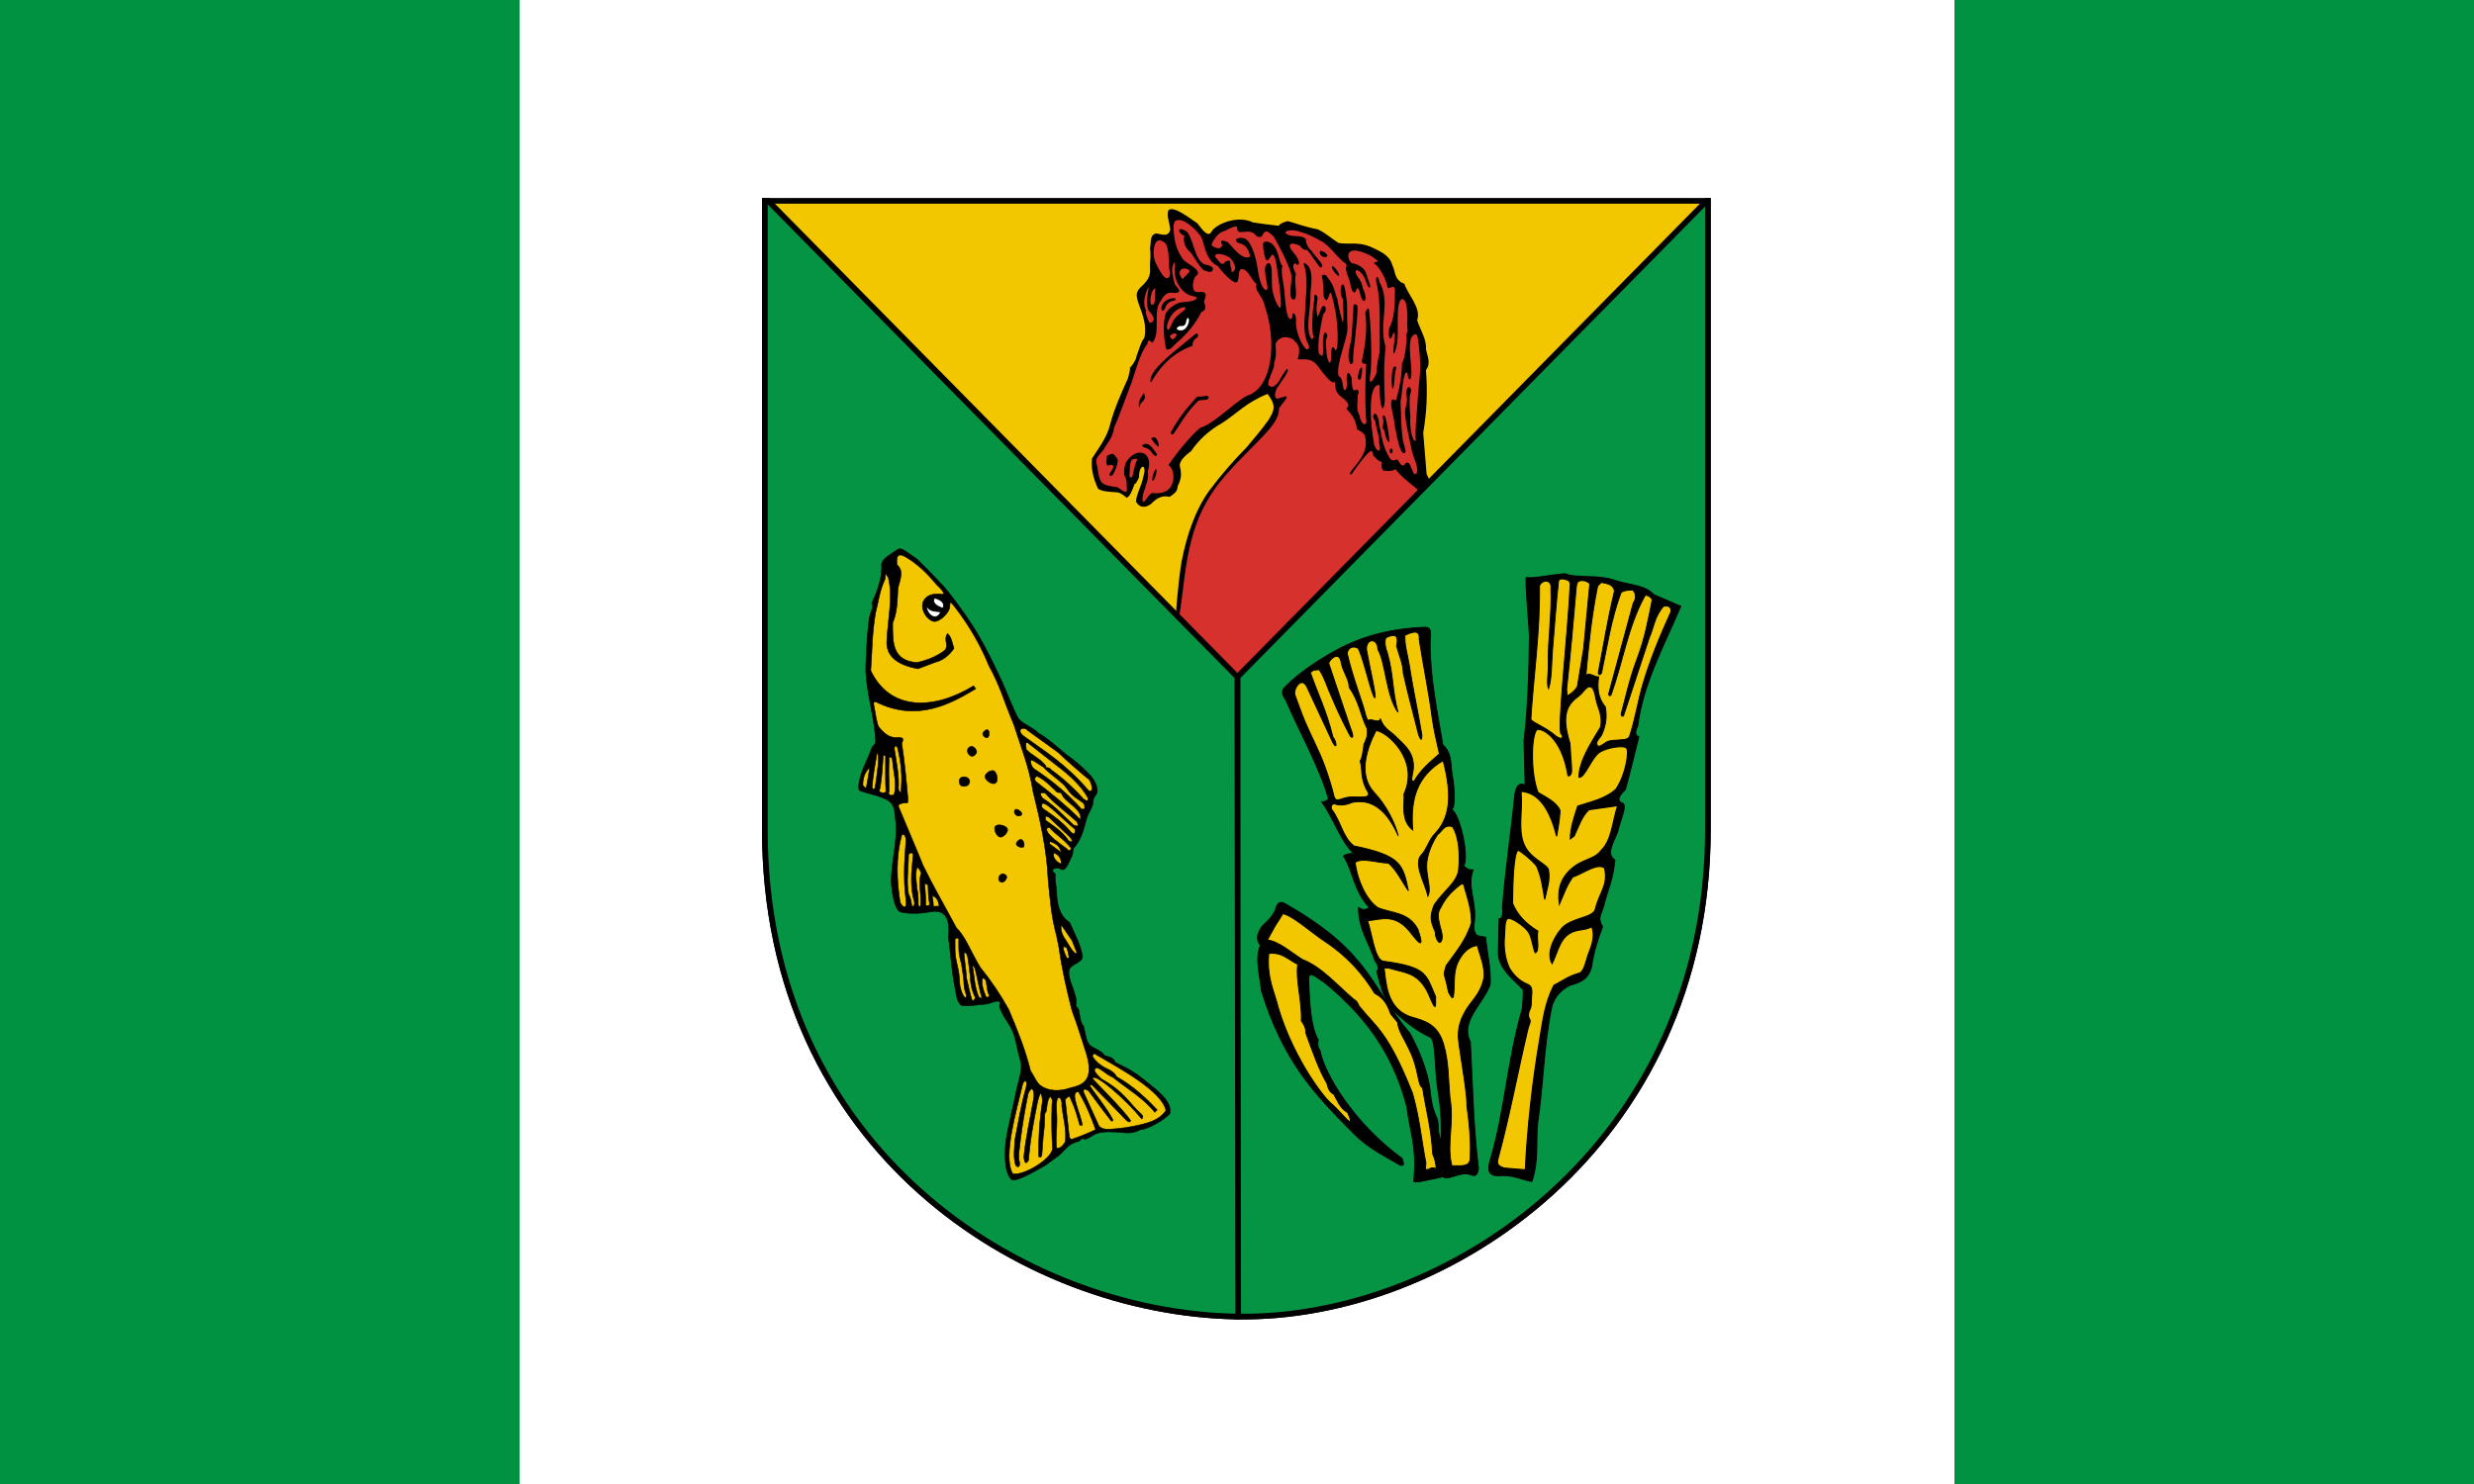
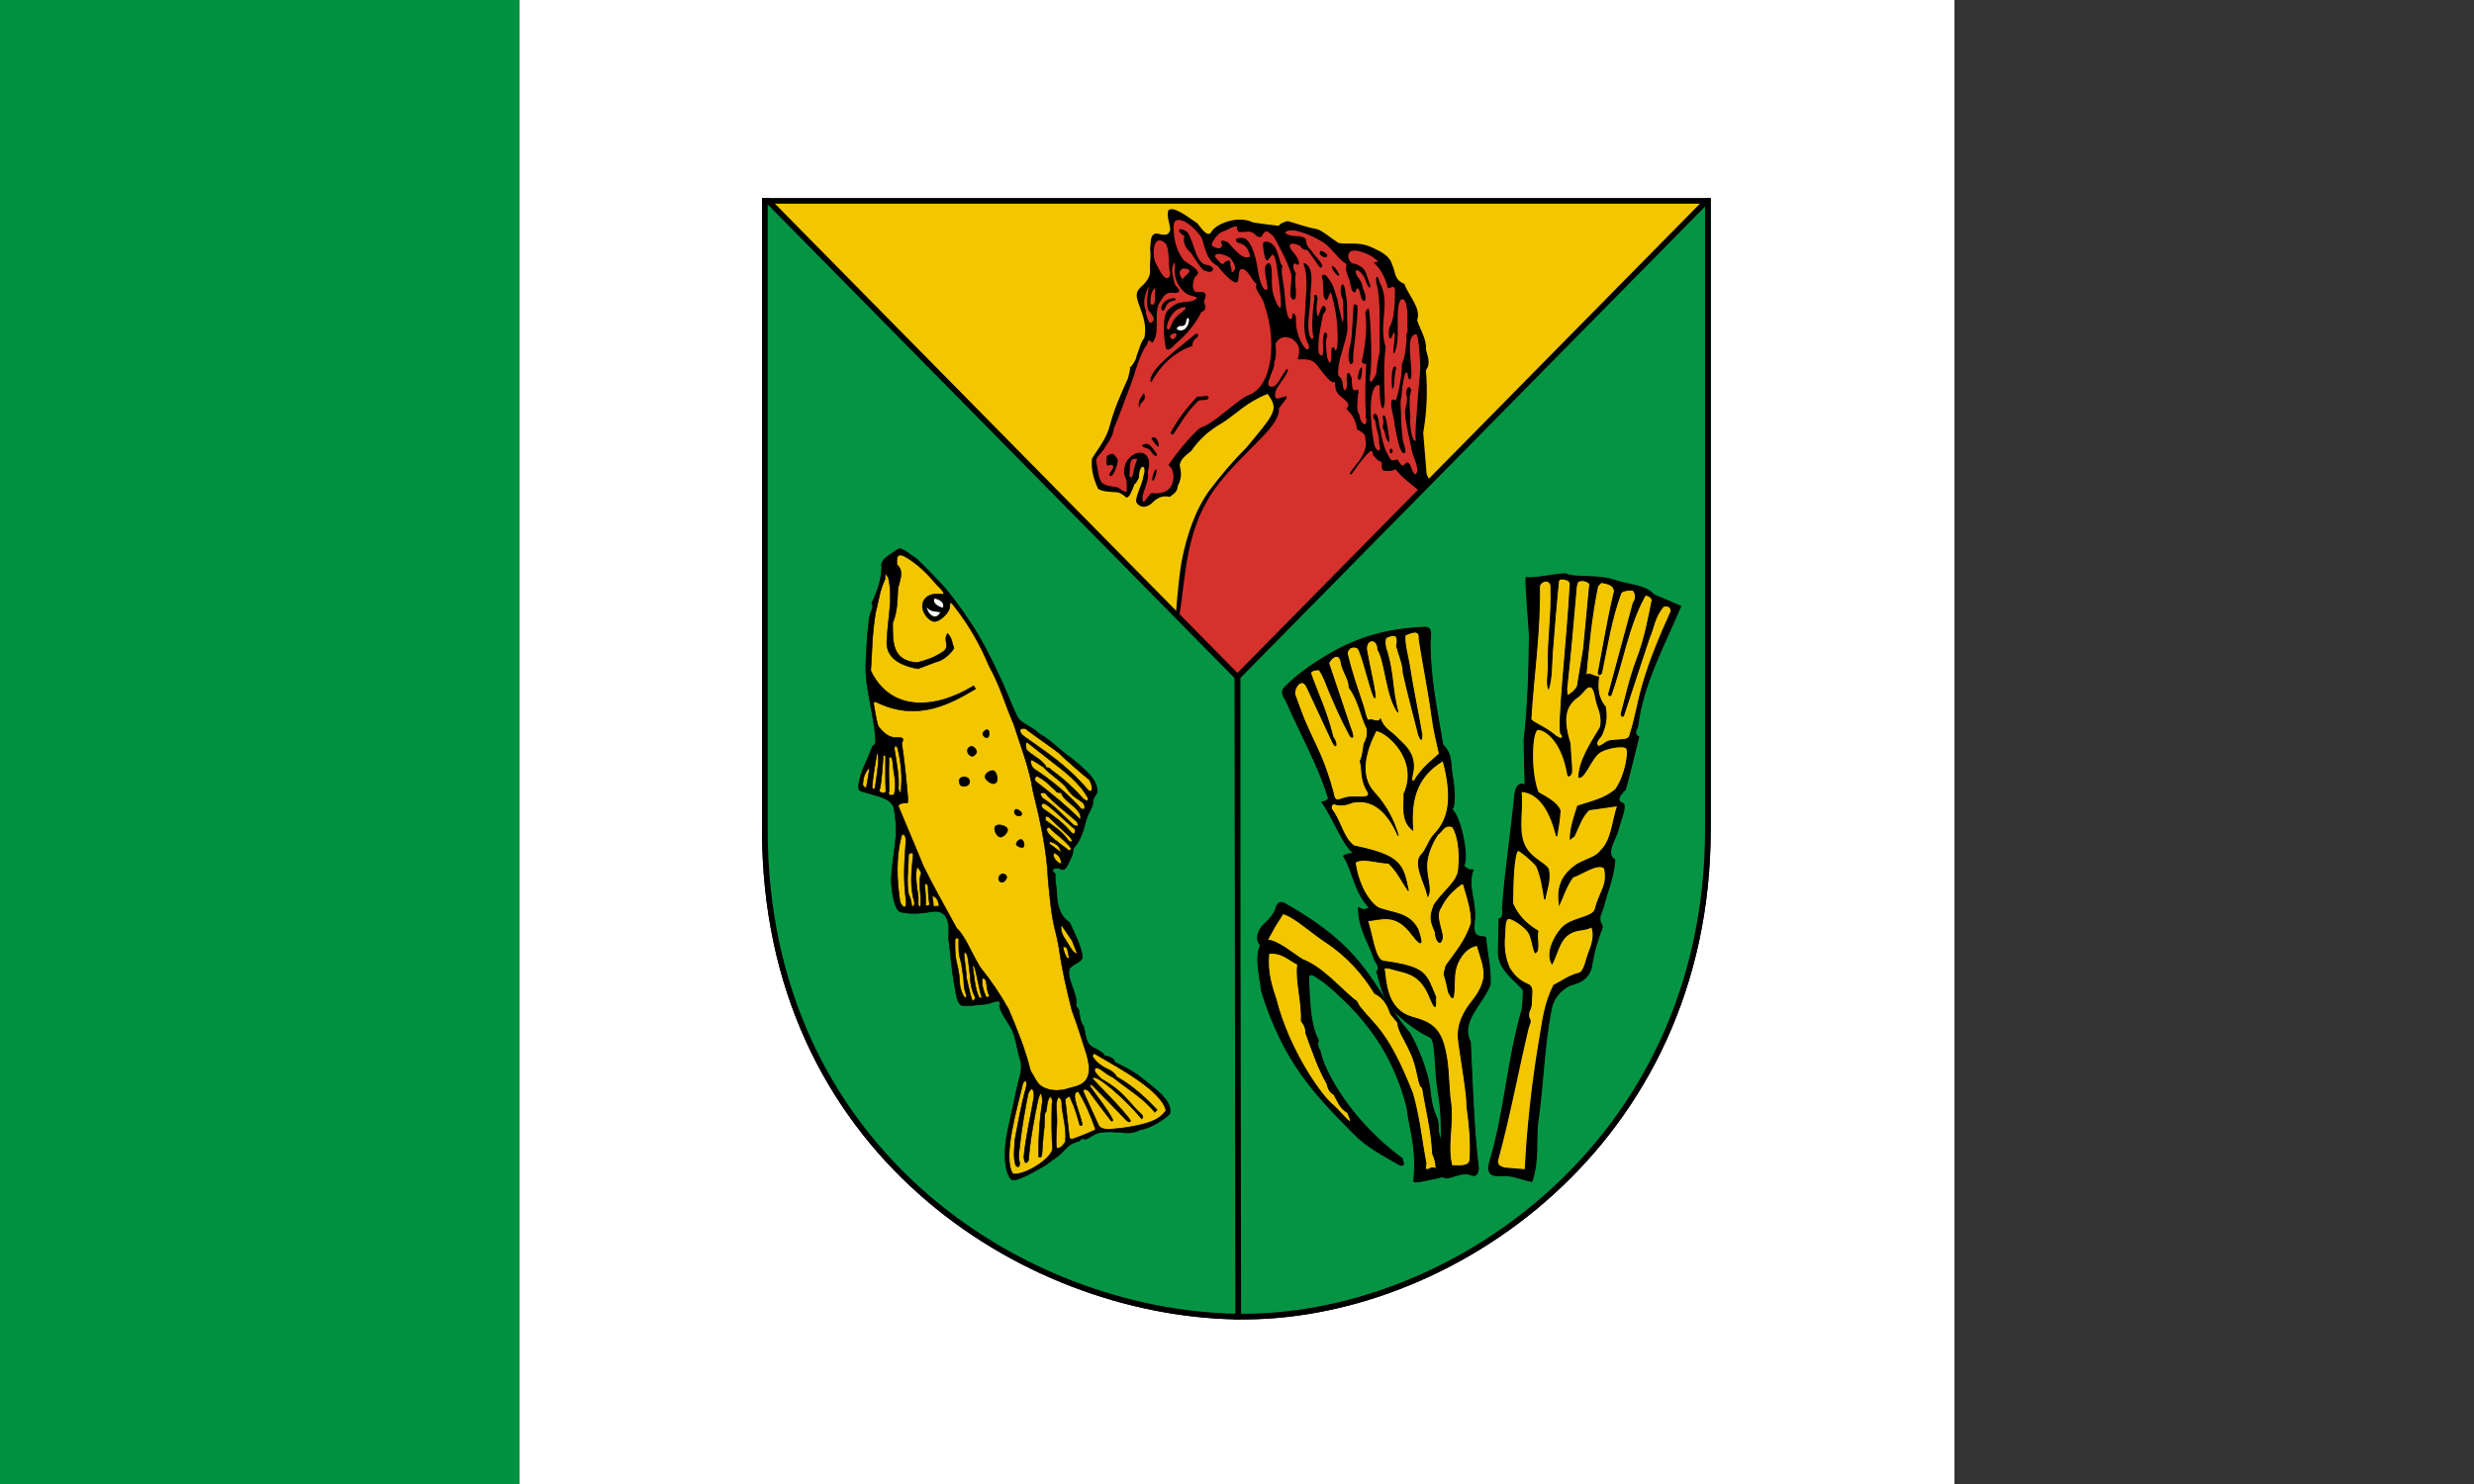
<svg xmlns="http://www.w3.org/2000/svg" width="500" height="300" viewBox="0 0 132.292 79.375" version="1.1" id="svg8">
  <rect x="0" y="0" width="132.292" height="79.375" fill="#333333" stroke="none" />
  <defs id="defs2" />
  <g id="layer1" transform="translate(-9.449,-110.747)">
    <rect style="fill:#ffffff;fill-opacity:1;stroke-width:0.026;stroke-linecap:round;stroke-linejoin:round;paint-order:markers stroke fill" id="rect1927" width="76.729" height="79.375" x="37.231" y="110.747" />
    <rect style="fill:#009240;fill-opacity:1;stroke-width:0.026;stroke-linecap:round;stroke-linejoin:round;paint-order:markers stroke fill" id="rect851" width="27.781" height="79.375" x="9.449" y="110.747" />
-     <rect style="fill:#009240;fill-opacity:1;stroke-width:0.026;stroke-linecap:round;stroke-linejoin:round;paint-order:markers stroke fill" id="rect853" width="27.781" height="79.375" x="113.96" y="110.747" />
    <g style="display:inline" id="g1925" transform="matrix(0.101,0,0,0.101,50.347,121.379)">
      <g transform="translate(-32.429,-35.45)" id="layer2" style="display:inline">
        <path d="M 0,1.091 H 499.286 V 333.948 c 0,166.77 -137.608,260.007 -249.643,258 C 136.18,589.916 0,503.348 0,333.948 Z" transform="translate(32.429,35.45)" id="path4572" style="display:inline;fill:#f2c700;fill-opacity:1;fill-rule:evenodd;stroke:#000000;stroke-width:3;stroke-linecap:butt;stroke-linejoin:miter;stroke-miterlimit:4;stroke-dasharray:none;stroke-opacity:1" />
      </g>
      <g transform="translate(-32.429,-35.45)" id="layer3" style="display:inline">
        <g id="g4524">
          <path d="m 389.929,192.434 -105,108.393 -35.714,-35.357 c 1.104,-12.577 1.79,-25.154 3.824,-37.731 2.731,-14.065 7.222,-27.313 14.643,-37.679 6.314,-8.383 12.844,-15.956 19.829,-22.997 3.875,-4.703 7.879,-9.279 11.442,-14.294 3.292,-5.21 4.345,-7.705 -0.327,-13.981 -11.353,4.468 -16.317,10.491 -24.412,15.61 -6.534,3.704 -11.918,8.558 -16.071,14.643 -3.085,2.323 -5.806,4.707 -6.071,7.5 0.575,3.158 1.562,6.08 -1.071,11.071 -0.085,3.249 -2.39,4.276 -4.286,5.714 -4.051,-1.041 -7.01,0.829 -9.643,3.571 -5.377,4.149 -8.318,-0.699 -8.088,-1.364 0.05,-3.355 3.354,-9.245 3.802,-12.922 2.338,-7.098 -2.366,-7.058 -2.269,0.462 -1.01,2.132 -1.7,3.354 -2.374,3.467 -1.105,3.136 -2.701,7.314 -4.286,7.143 -1.786,-1.546 -3.623,-2.966 -6.071,-2.857 -3.141,-0.266 -6.428,-0.24 -8.929,-1.786 -2.994,-6.527 -3.692,-11.155 -3.214,-16.071 3.608,-5.743 7.916,-10.903 9.643,-18.214 2.512,-9.132 5.771,-16.02 8.929,-23.214 0.564,-0.225 2.37,-9.069 1.429,-6.786 -0.705,1.709 3.716,-4.056 3.528,-5.906 1.349,-3.375 2.488,-8.014 4.138,-9.588 2.266,-9.796 -4.213,-18.154 -3.99,-22.98 -0.006,-2.062 1.756,-3.829 3.741,-5.559 4.159,-4.329 3.269,-7.105 3.258,-10.152 0.206,-3.106 0.483,-6.248 0.04,-9.029 0.622,-2.651 -0.223,-6.35 2.5,-7.5 1.479,-1.068 6.845,2.902 8.214,-2.143 -0.238,-3.766 -2.118,-7.184 -0.967,-10.397 2.893,-2.465 10.814,4.028 15.335,6.952 2.799,3.695 5.67,7.552 7.417,4.517 1.897,-3.851 13.704,-9.136 21.964,-5 3.414,0.595 8.455,1.19 13.75,1.786 0.252,-0.833 1.539,-1.667 4.643,-2.5 5.17,1.437 9.934,3.281 15.536,4.286 2.824,0.714 7.917,5.179 11.429,7.321 6.597,1.114 10.954,-1.355 19.821,3.393 4.993,2.263 7.864,4.998 8.571,8.214 1.909,3.411 0.721,7.855 6.429,10 2.284,6.429 9.033,12.857 6.786,19.286 1.621,5.119 5.149,10.238 4.643,15.357 0.75,3.69 2.801,7.381 0,11.071 0.948,11.587 0.462,22.101 -1.429,33.214 l 1.786,21.786 c 1.834,4.297 4.362,7.9 7.143,11.25 z" id="path4519" style="fill:#000000;fill-opacity:1;fill-rule:evenodd;stroke:none;stroke-width:0.2;stroke-linecap:butt;stroke-linejoin:miter;stroke-miterlimit:4;stroke-dasharray:none;stroke-opacity:1" />
          <path d="m 212.385,23.89 c -6.964,-6.596 -7.561,5.971 -5.473,10.047 1.575,3.075 3.63,7.454 5.716,8.168 1.177,-0.111 1.762,-0.649 1.988,-2.664 -1.42,-4.974 0.022,-10.687 -2.231,-15.551 z" transform="translate(32.429,35.45)" id="path4461" style="fill:#d6312d;fill-opacity:1;fill-rule:evenodd;stroke:none;stroke-width:0.3;stroke-linecap:butt;stroke-linejoin:miter;stroke-miterlimit:4;stroke-dasharray:none;stroke-opacity:1" />
          <path d="m 206.766,47.313 c -2.753,0.831 -3.405,9.783 -1.705,8.649 2.289,0.89 1.031,-5.703 1.705,-8.649 z" transform="translate(32.429,35.45)" id="path4463" style="fill:#d6312d;fill-opacity:1;fill-rule:evenodd;stroke:none;stroke-width:0.3;stroke-linecap:butt;stroke-linejoin:miter;stroke-miterlimit:4;stroke-dasharray:none;stroke-opacity:1" />
          <path d="m 203.293,46.366 c -1.867,3.441 -3.635,9.011 -1.389,12.879 -0.751,0.887 1.158,5.614 1.768,6.377 0.822,0.342 1.965,-0.596 2.21,-1.452 0.488,-1.703 -2.841,-5.177 -2.841,-5.177 -1.404,-3.846 -0.314,-8.616 0.253,-12.627 z" transform="translate(32.429,35.45)" id="path4465" style="fill:#d6312d;fill-opacity:1;fill-rule:evenodd;stroke:none;stroke-width:0.3;stroke-linecap:butt;stroke-linejoin:miter;stroke-miterlimit:4;stroke-dasharray:none;stroke-opacity:1" />
          <path d="m 221.287,42.578 c 0.738,-1.522 3.23,-2.952 3.599,-4.23 -0.135,-1.254 -3.027,-1.792 -4.104,-1.136 -1.365,0.832 -1.934,3.007 0.505,5.366 z" transform="translate(32.429,35.45)" id="path4467" style="fill:#d6312d;fill-opacity:1;fill-rule:evenodd;stroke:none;stroke-width:0.3;stroke-linecap:butt;stroke-linejoin:miter;stroke-miterlimit:4;stroke-dasharray:none;stroke-opacity:1" />
          <path d="m 216.878,33.705 c 0.767,1.149 -1.564,6.906 2.957,13.166 3.838,5.314 7.103,4.165 8.965,5.43 -1.193,2.934 -7.739,1.806 -10.52,3.157 -2.155,1.046 -4.657,2.826 -5.852,4.903 -1.988,4.739 -1.169,14.907 0.092,19.193 1.967,1.325 4.338,-2.396 6.178,-3.893 4.645,-3.778 9.84,-10.233 12.374,-15.657 2.957,-1.062 2.241,-3.202 1.441,-5.347 0.231,-1.505 1.479,-3.523 0.505,-4.694 -1.167,-1.403 -4.496,0.249 -5.608,-1.198 -1.313,-1.708 -0.705,-4.656 0,-6.692 0.421,-1.217 2.186,-1.776 1.894,-3.03 -0.677,-2.908 -6.172,-4.677 -7.955,-7.071 -2.633,-3.536 -4.264,-8.237 -4.672,-12.627 -0.192,-2.059 -0.889,-7.01 1.01,-7.829 4.497,-1.939 11.928,6.381 13.385,8.839 1.424,2.403 2.122,12.33 8.586,15.152 2.449,3.125 7.375,8.744 9.849,8.839 2.218,-0.525 0.55,-6.588 2.778,-7.071 3.299,-0.715 5.607,6.39 8.081,7.829 -1.553,3.417 3.571,6.718 4.293,11.617 6.422,18.338 4.42,43.503 -9.47,47.603 -8.23,4.749 -17.171,14.729 -24.875,17.046 -5.777,5.152 -12.341,13.279 -16.668,19.698 2.212,1.081 3.532,5.792 2.084,9.701 -1.067,2.882 -3.178,5.443 -9.913,5.199 -1.745,-1.174 -3.93,4.077 -5.223,4.525 -0.943,0.327 -1.017,-3.074 0.677,-7.05 0.567,-2.491 2.043,-4.561 1.515,-9.091 3.095,-10.173 -5.191,-12.944 -10.48,-6.313 -1.647,1.724 -2.586,5.869 -1.894,8.586 1.452,2.102 1.099,4.919 1.263,8.207 -1.38,1.224 -3.551,-1.568 -5.303,-2.147 -2.159,-0.291 -6.382,-0.637 -8.081,-2.525 -1.764,-2.297 -2.061,-7.834 -2.778,-10.607 -0.611,-2.361 2.14,-4.377 3.788,-6.566 1.689,-3.377 5.07,-6.443 5.556,-11.617 2.873,-6.376 5.746,-14.969 8.334,-21.466 2.724,-6.837 5.053,-17.796 9.344,-22.981 0.189,-2.152 1.069,-2.407 2.525,-0.631 4.395,-4.483 0.828,-14.633 3.536,-20.582 2.8,-4.649 3.748,-6.641 8.586,-5.808 4.97,-0.465 0.099,-3.46 -0.24,-4.977 -0.776,-3.935 -2.427,-7.994 -0.065,-11.22 z" transform="translate(32.429,35.45)" id="path4469" style="fill:#d6312d;fill-opacity:1;fill-rule:evenodd;stroke:none;stroke-width:0.3;stroke-linecap:butt;stroke-linejoin:miter;stroke-miterlimit:4;stroke-dasharray:none;stroke-opacity:1" />
          <path d="m 197.106,138.164 c -0.251,-0.41 -0.367,-0.897 -2.904,0 -1.515,3.227 -0.643,5.532 -1.263,8.46 0.549,0.701 1.025,2.122 1.894,-0.379 0.507,-2.443 0.804,-4.677 2.273,-8.081 z" transform="translate(32.429,35.45)" id="path4471" style="fill:#d6312d;fill-opacity:1;fill-rule:evenodd;stroke:none;stroke-width:0.3;stroke-linecap:butt;stroke-linejoin:miter;stroke-miterlimit:4;stroke-dasharray:none;stroke-opacity:1" />
          <path d="m 238.393,30.734 c -0.326,-3.183 6.929,-0.749 8.393,1.071 3.683,4.65 1.927,6.69 0.357,7.143 -0.038,-2.008 -0.251,-2.416 -0.714,-3.571 0.416,-4.076 -1.477,-2.378 -2.857,-1.964 -1.374,2.98 -3.362,-0.79 -5.179,-2.679 z" transform="translate(32.429,35.45)" id="path4473" style="fill:#d6312d;fill-opacity:1;fill-rule:evenodd;stroke:none;stroke-width:0.3;stroke-linecap:butt;stroke-linejoin:miter;stroke-miterlimit:4;stroke-dasharray:none;stroke-opacity:1" />
          <path d="m 236.786,24.841 c 0.044,0.167 4.647,3.204 5.357,-0.357 -1.59,-2.858 0.234,-2.568 2.321,-1.786 2.167,0.749 7.629,10.611 12.5,7.857 -1.393,-6.8 -5.175,-6.763 -6.786,-7.411 -2.57,-2.353 1.872,-2.908 4.107,-2.054 4.071,2.571 6.066,11.639 6.786,17.143 0.395,3.022 2.239,10.71 4.643,10 1.652,-0.473 -2.584,-10.949 -0.179,-13.393 1.654,-2.163 2.624,0.522 2.768,2.5 0.301,4.158 -0.26,8.969 0.804,12.857 0.677,2.473 2.076,6.64 3.75,7.679 0.986,-0.923 -0.311,-11.673 -1.071,-16.607 -0.546,-3.544 -1.132,-11.06 -2.857,-11.607 -0.998,-0.541 -2.678,5.48 -4.018,1.696 -0.777,-2.514 -1.447,-6.907 -0.982,-8.125 0.596,-0.76 2.368,-0.645 3.214,-0.179 5.189,2.071 4.849,11.421 6.964,12.5 -1.22,2.278 0.519,9.009 0.893,12.857 0.376,3.869 0.661,9.334 1.607,12.857 0.855,2.863 2.299,3.246 2.679,1.071 -0.304,-2.932 1.912,-1.792 1.964,1.607 -0.58,4.438 1.983,12.663 5.357,15.625 1.533,0.816 2.2,-1.262 0.536,-3.661 -2.817,-7.623 -0.901,-13.595 -0.893,-21.607 0.663,-5.509 0.869,-14.104 -0.536,-18.393 -0.879,-1.811 -0.551,-2.899 1.964,-0.357 2.895,4.097 1.347,10.447 1.161,15.089 0.379,6.901 -3.091,18.898 0.625,23.661 0.421,0.172 0.89,-0.655 1.071,-1.071 -1.134,-2.39 -0.809,-13.375 0.446,-20.357 -0.762,-2.868 1.374,-2.54 1.696,-0.357 -0.546,3.197 -0.944,6.627 -0.089,9.821 1.112,-0.905 1.88,-5.514 3.125,-5.625 1.014,-0.229 2.333,2.313 -0.089,4.286 -1.369,6.473 -3.165,14.96 -2.411,20.625 0.283,0.707 1.08,1.269 1.964,1.607 1.087,-2.848 -0.732,-10.224 1.429,-12.5 0.681,-0.157 1.06,1.292 1.25,1.964 -1.519,2.094 -0.45,8.765 -0.179,11.25 1.002,3.159 2.172,5.124 2.143,-1.607 -0.015,-5.092 1.525,-4.114 2.143,-2.143 2.17,0.698 1.438,-16.324 -0.446,-23.214 -0.333,-2.264 -1.559,-6.839 -1.875,-7.321 -1.202,0.023 -1.589,6.564 -3.393,2.857 -0.903,-1 -0.217,-7.741 -1.25,-10.893 -0.394,-1.053 0.537,-1.834 2.143,-1.071 1.326,1.815 2.706,3.559 3.641,5.615 1.161,2.551 1.524,5.519 2.43,7.064 -0.179,1.02 2.367,11.58 2.768,12.143 0.838,-1.259 0.054,-8.499 1e-5,-12.411 -1.366,-1.268 -1.612,-7.36 -0.089,-7.589 1.222,-0.618 1.892,6.824 2.321,9.821 0.132,4.304 -0.022,9.687 0.268,13.661 -0.613,7.436 -5.557,16.764 -4.911,24.196 0.171,1.962 1.84,-0.047 2.5,6.071 0.56,3.819 1.924,2.007 2.143,-0.446 0.071,-2.036 -0.244,-2.272 -0.179,-3.839 0.122,-2.895 1.09,-4.166 2.679,0.179 -0.001,9.433 2.199,5.62 3.036,6.071 0.793,0.661 0.769,1.752 0.179,2.679 0.055,2.464 -0.53,5.775 -0.179,8.214 0.22,1.224 1.677,3.235 1.25,3.929 1.428,4.712 4.386,4.491 3.214,-10e-6 -0.613,-12.574 -0.215,-20.361 0.179,-28.571 -0.948,0.05 -3.107,0.384 -1.964,-3.036 0.808,-3.956 2.941,-14.778 1.429,-23.839 0.306,-0.735 1.038,-2.595 1.786,-2.321 0.688,0.57 2.068,23.698 1.071,33.661 -1.536,8.752 1.418,4.405 3.036,0.714 0.337,-4.583 0.885,-7.838 1.786,-11.25 -0.202,-14.247 0.675,-28.563 -1.786,-36.786 -0.572,-3.856 0.841,-4.398 1.607,-0.536 6.354,11.508 -0.735,21.562 3.304,34.554 -1.039,9.381 -0.856,16.299 -0.446,28.482 -0.503,6.138 -1.809,4.258 -2.321,0 -0.522,-2.781 -0.152,-8.568 -0.714,-8.393 -6.517,-0.28 -4.285,23.572 -2.679,30.536 -0.189,2.994 4.631,7.836 2.679,0 0.318,-3.456 -1.909,-8.312 -1.86,-11.241 -1.601,-1.989 -1.512,-3.492 -0.414,-4.003 0.627,-0.292 1.01,0.143 1.873,2.596 0.479,1.528 0.222,3.645 0.936,4.969 0.65,4.121 1.851,9.823 3.75,13.393 2.364,4.477 2.132,3.866 5.357,3.214 0.993,0.824 1.579,3.039 2.857,3.214 0.883,0.121 1.619,-1.745 2.5,-1.607 2.331,0.365 2.483,7.068 4.621,6.071 2.068,-2.496 -1.602,-8.881 -2.321,-12.626 -1.143,-5.953 -3.181,-13.644 -3.55,-19.695 -0.176,-2.895 1.789,-5.96 0.714,-9.643 -0.473,-3.156 1.496,-4.953 1.886,-3.686 0.206,0.669 1.369,-0.425 -0.1,4.4 -0.143,3.435 -0.053,7.649 0.357,10.893 -0.515,3.794 0.558,13.142 2.857,12.857 -0.639,-4.515 0.772,-16.751 1.161,-23.929 0.274,-5.192 1.445,-12.13 1.161,-17.321 -0.251,-4.592 -0.937,-15.133 -2.143,-15.179 -5.581,-0.03 -2.413,14.229 -2.5,20.536 -0.039,4.499 -1.69,4.051 -1.964,0.714 -0.137,-1.661 -1.323,-1.319 -1.607,0.268 -1.036,3.443 -1.434,8.337 -1.786,11.875 -0.765,2.213 -0.187,5.454 -0.179,7.768 0.015,4.307 0.374,9.921 0.893,14.196 0.274,2.256 2.392,6.982 1.071,7.5 -2.704,1.093 -4.265,-10.264 -5.357,-15 -0.082,-3.572 -2.321,-9.6 -1.696,-12.321 0.136,-1.697 1.659,-0.825 2.411,-0.536 2.22,-7.021 3.135,-13.936 3.214,-19.554 1.954,-3.928 2.142,-9.503 2.5,-13.661 -0.617,-1.288 0.157,-2.358 0.536,-3.661 -0.81,-5.156 0.718,-8.017 -1.071,-15.089 -1.416,-2.59 -2.668,-2.265 -3.571,0.804 -1.171,3.976 -0.209,14.417 -0.893,20.446 -1.296,7.429 -2.799,8.098 -1.607,0 0.705,-5.097 0.124,-7.174 -1.25,-2.857 -1.507,2.088 -1.932,-0.881 -1.429,-4.286 -0.068,-0.755 0.947,-2.11 1.071,-2.857 1.335,-2.913 2.063,-9.473 1.964,-15.625 0.452,-5.974 -1.787,-3.144 -3.75,-3.125 -0.935,-5.194 -4.572,-11.522 -7.5,-13.393 1.802,-1.046 4.199,0.124 -0.893,-3.393 -1.886,-1.269 -5.898,-2.777 -8.036,-3.036 -7.158,-1.135 -4.346,7.195 -1.429,6.786 3.413,0.943 5.766,2.944 6.429,5.357 0.985,3.588 2.956,7.026 1.792,7.312 -0.869,0.213 -1.844,-3.217 -2.864,-5.526 -3.527,-5.838 -6.618,-3.96 -2.679,0.893 1.252,1.858 1.56,2.876 1.964,5.179 3.46,6.684 -0.216,10.213 -1.786,1.25 -1.387,-3.523 -1.683,0.443 -2.5,0.893 -2.159,-0.414 -2.105,-4.583 -2.857,-6.607 -0.625,-1.684 -1.57,-3.931 -1.786,-5.714 -0.103,-0.853 0.504,-2.062 0.179,-2.857 -4.585,-2.618 -8.405,-9.78 -13.75,-12.321 -2.925,-1.728 -6.743,-3.529 -10,-4.464 -5.325,-1.957 -8.467,-0.697 -8.532,0.272 -0.03,0.452 1.958,1.66 4.425,1.692 4.151,0.212 5.123,0.43 6.518,1.696 -0.3,1.371 0.762,4.539 2.946,6.161 1.376,2.569 4.767,5.186 5.714,7.857 -0.036,0.453 -0.618,1.104 -1.071,1.071 -1.448,-1.374 -4.423,-6.462 -6.964,-9.375 -1.058,0.096 -2.486,-0.11 -3.839,-2.232 -5.436,-2.467 -7.005,-0.527 -3.482,3.571 4.037,4.481 3.61,8.206 0.893,5.714 -1.695,0.735 -0.851,3.306 0.536,5.714 -1.485,3.512 1.279,11.504 -0.893,13.571 -4.211,0.105 -0.632,-9.877 -1.786,-13.929 -1.934,-6.259 -6.113,-14.206 -9.196,-19.554 -4.07,-3.947 -4.427,-2.783 -5.714,-1.161 -0.281,1.683 -2.402,2.253 -4.107,0.089 -2.77,-2.575 -5.171,-0.939 -7.232,-1.339 -1.269,0.316 -2.326,-0.094 -2.411,-2.857 -2.339,-0.277 -5.376,2.254 -7.946,2.857 -2.932,1.393 -6.312,7.038 -5.179,7.321 z" transform="translate(32.429,35.45)" id="path4475" style="fill:#d6312d;fill-opacity:1;fill-rule:evenodd;stroke:none;stroke-width:0.3;stroke-linecap:butt;stroke-linejoin:miter;stroke-miterlimit:4;stroke-dasharray:none;stroke-opacity:1" />
          <path d="m 279.464,74.305 c -4.384,-2.171 -7.578,-0.682 -9.107,2.5 0,0 0.857,7.042 -0.714,9.821 0.458,2.751 -1.887,5.82 -2.321,8.393 -1.413,2.29 -0.627,4.734 0,4.107 1.154,1.172 3.11,-0.097 4.464,-1.964 1.359,-1.875 2.163,-4.141 4.643,-7.143 1.942,0.843 -3.009,6.511 -5.357,10.357 -1.265,2.445 -1.476,6.001 0.714,5.357 l 3.036,-0.893 c 4.078,-1.358 -1.239,3.788 -2.679,6.25 0.295,2.262 -0.854,4.901 -2.5,7.5 -5.391,8.512 -23.808,22.925 -33.571,38.214 -13.432,21.034 -13.241,43.355 -16.786,65.179 l 31.071,31.25 96.964,-97.857 c -4.125,-3.562 -9.909,-7.513 -13.393,-12.143 -2.298,1.17 -4.363,0.938 -6.429,0.714 -1.287,-0.964 -0.874,-2.956 -0.893,-4.554 -2.83,-0.877 -2.902,-2.215 -4.464,-3.304 -0.054,-1.303 -0.454,-2.086 -0.982,-2.679 -1.46,0.689 -2.835,2.302 -4.335,4.112 -2.204,2.66 -4.47,5.85 -5.967,8.015 -0.595,0.861 -1.206,0.589 -1.037,-0.431 3.191,-4.738 7.869,-8.573 8.393,-15.089 0,0 -0.042,-3.775 -0.714,-5 -0.773,-1.409 -3.929,-2.857 -3.929,-2.857 -0.912,-6.339 -3.436,-8.376 -5.714,-11.071 3.241,-2.44 -1.765,-5.226 -3.571,-6.964 -2.781,-2.676 -2.055,-4.902 -2.5,-7.321 -1.28,1.983 -5.202,-3.079 -9.286,-8.571 -3.452,-4.203 -6.905,-3.02 -10.357,-3.214 2.12,-7.588 -0.718,-8.566 -2.679,-10.714 z" transform="translate(32.429,35.45)" id="path4477" style="fill:#d6312d;fill-opacity:1;fill-rule:evenodd;stroke:none;stroke-width:0.3;stroke-linecap:butt;stroke-linejoin:miter;stroke-miterlimit:4;stroke-dasharray:none;stroke-opacity:1" />
          <path d="m 222.679,57.698 c -0.147,-0.871 -4.383,0.261 -6.573,2.941 -2.278,2.786 -4.337,8.009 -2.623,8.667 1.274,0.077 1.646,-3.679 3.662,-5.982 2.614,-2.987 6.272,-4.774 5.535,-5.625 z" transform="translate(32.429,35.45)" id="path4479" style="fill:#d6312d;fill-opacity:1;fill-rule:evenodd;stroke:none;stroke-width:0.3;stroke-linecap:butt;stroke-linejoin:miter;stroke-miterlimit:4;stroke-dasharray:none;stroke-opacity:1" />
          <path d="m 214.464,72.609 c 3.214,-3.07 5.13,-0.323 1.518,1.875 -0.605,-0.426 -1.359,-0.557 -1.518,-1.875 z" transform="translate(32.429,35.45)" id="path4481" style="fill:#d6312d;fill-opacity:1;fill-rule:evenodd;stroke:none;stroke-width:0.3;stroke-linecap:butt;stroke-linejoin:miter;stroke-miterlimit:4;stroke-dasharray:none;stroke-opacity:1" />
          <path d="m 182.321,145.734 c 1.274,4.595 5.081,-5.94 4.464,-7.589 -0.507,-1.357 -1.411,-1.891 -2.248,-2.965 -1.238,-0.33 -2.854,0.572 -3.466,1.09 0.074,1.726 -0.894,3.452 0.446,5.179 1.991,-1.12 5.089,-0.881 0.804,4.286 z" transform="translate(32.429,35.45)" id="path4485" style="fill:#000000;fill-opacity:1;fill-rule:evenodd;stroke:none;stroke-width:0.3;stroke-linecap:butt;stroke-linejoin:miter;stroke-miterlimit:4;stroke-dasharray:none;stroke-opacity:1" />
          <path d="m 207.143,143.234 c -0.922,-0.166 -2.703,5.893 -1.786,6.071 1.082,0.21 2.671,-5.913 1.786,-6.071 z" transform="translate(32.429,35.45)" id="path4487" style="fill:#000000;fill-opacity:1;fill-rule:evenodd;stroke:none;stroke-width:0.3;stroke-linecap:butt;stroke-linejoin:miter;stroke-miterlimit:4;stroke-dasharray:none;stroke-opacity:1" />
          <path d="m 207.232,134.662 c -1.852,-2.457 -3.64,-5.572 -6.339,-4.732 -2.52,0.784 -0.152,1.715 0.461,1.894 3.318,0.963 2.843,2.257 4.682,3.909 1.173,1.054 2.055,0.068 1.196,-1.071 z" transform="translate(32.429,35.45)" id="path4489" style="fill:#000000;fill-opacity:1;fill-rule:evenodd;stroke:none;stroke-width:0.3;stroke-linecap:butt;stroke-linejoin:miter;stroke-miterlimit:4;stroke-dasharray:none;stroke-opacity:1" />
          <path d="m 208.571,131.18 c -0.933,0.261 -3.864,-3.754 -4.018,-4.375 2.735,-1.969 4.11,2.372 4.018,4.375 z" transform="translate(32.429,35.45)" id="path4491" style="fill:#000000;fill-opacity:1;fill-rule:evenodd;stroke:none;stroke-width:0.3;stroke-linecap:butt;stroke-linejoin:miter;stroke-miterlimit:4;stroke-dasharray:none;stroke-opacity:1" />
          <path d="m 214.821,123.859 c 3.854,-7.121 8.259,-12.85 14.018,-19.018 0.286,-0.201 1.474,0.042 2.67,-0.14 1.547,-0.235 3.166,-0.761 3.491,0.497 -0.302,2.168 -4.041,0.721 -5.714,1.964 -6.606,6.499 -9.067,11.914 -13.037,17.535 -0.728,0.35 -1.176,10e-4 -1.427,-0.838 z" transform="translate(32.429,35.45)" id="path4493" style="fill:#000000;fill-opacity:1;fill-rule:evenodd;stroke:none;stroke-width:0.3;stroke-linecap:butt;stroke-linejoin:miter;stroke-miterlimit:4;stroke-dasharray:none;stroke-opacity:1" />
          <path d="m 200.714,102.877 c -1.988,2.581 -3.573,5.558 -2.321,7.857 0.144,-4.016 4.174,-3.167 2.321,-7.857 z" transform="translate(32.429,35.45)" id="path4495" style="fill:#000000;fill-opacity:1;fill-rule:evenodd;stroke:none;stroke-width:0.3;stroke-linecap:butt;stroke-linejoin:miter;stroke-miterlimit:4;stroke-dasharray:none;stroke-opacity:1" />
          <path d="m 204.196,95.555 c -0.123,1.069 -0.061,1.769 0.527,1.418 5.311,-9.612 12.584,-15.912 21.705,-19.096 -0.129,-2.479 1.259,-3.657 2.768,-4.732 0.337,-1.04 0.333,-1.837 -0.982,-1.696 -10.989,9.185 -22.938,17.667 -24.018,24.107 z" transform="translate(32.429,35.45)" id="path4497" style="fill:#000000;fill-opacity:1;fill-rule:evenodd;stroke:none;stroke-width:0.3;stroke-linecap:butt;stroke-linejoin:miter;stroke-miterlimit:4;stroke-dasharray:none;stroke-opacity:1" />
          <path d="m 294.286,27.52 c -2.128,2.243 3.11,4.861 3.571,2.5 -1.028,-1.806 -2.314,-2.071 -3.571,-2.5 z" transform="translate(32.429,35.45)" id="path4499" style="fill:#000000;fill-opacity:1;fill-rule:evenodd;stroke:none;stroke-width:0.3;stroke-linecap:butt;stroke-linejoin:miter;stroke-miterlimit:4;stroke-dasharray:none;stroke-opacity:1" />
          <path d="m 300.357,35.734 c -1.007,0.604 2.635,5.484 3.571,5 0.849,-0.439 -2.566,-5.603 -3.571,-5 z" transform="translate(32.429,35.45)" id="path4501" style="fill:#000000;fill-opacity:1;fill-rule:evenodd;stroke:none;stroke-width:0.3;stroke-linecap:butt;stroke-linejoin:miter;stroke-miterlimit:4;stroke-dasharray:none;stroke-opacity:1" />
          <path d="m 311.696,56.091 c -0.327,5.476 -0.655,10.952 -0.982,16.429 -0.311,4.97 -3.099,9.94 -0.804,14.911 0.965,0.331 1.319,-0.357 1.58,-1.201 -0.213,-4.247 0.573,-8.162 1.01,-12.192 0.427,-5.653 1.339,-10.577 1.28,-16.959 -0.406,-1.338 -1.206,-1.299 -2.083,-0.988 z" transform="translate(32.429,35.45)" id="path4503" style="fill:#000000;fill-opacity:1;fill-rule:evenodd;stroke:none;stroke-width:0.3;stroke-linecap:butt;stroke-linejoin:miter;stroke-miterlimit:4;stroke-dasharray:none;stroke-opacity:1" />
          <path d="m 316.071,89.305 c 0.549,-0.132 -0.344,9.983 -2.143,5.536 0.058,-0.994 0.736,-5.566 2.143,-5.536 z" transform="translate(32.429,35.45)" id="path4505" style="fill:#000000;fill-opacity:1;fill-rule:evenodd;stroke:none;stroke-width:0.3;stroke-linecap:butt;stroke-linejoin:miter;stroke-miterlimit:4;stroke-dasharray:none;stroke-opacity:1" />
          <path d="m 333.75,88.77 c -2.436,-0.433 -2.036,11.529 -1.429,11.786 1.312,-0.19 0.586,-7.345 2.031,-11.017 z" transform="translate(32.429,35.45)" id="path4507" style="fill:#000000;fill-opacity:1;fill-rule:evenodd;stroke:none;stroke-width:0.3;stroke-linecap:butt;stroke-linejoin:miter;stroke-miterlimit:4;stroke-dasharray:none;stroke-opacity:1" />
          <path d="m 328.125,114.93 c 0.782,0.015 3.005,13.595 2.411,14.107 -2.635,-2.127 -1.546,-5.535 -3.476,-7.646 0.104,-1.871 0.928,-3.454 -0.031,-5.75 0.197,-0.554 -0.024,-1.08 1.096,-0.711 z" transform="translate(32.429,35.45)" id="path4509" style="fill:#000000;fill-opacity:1;fill-rule:evenodd;stroke:none;stroke-width:0.3;stroke-linecap:butt;stroke-linejoin:miter;stroke-miterlimit:4;stroke-dasharray:none;stroke-opacity:1" />
          <path d="m 331.696,132.341 c -1.425,-0.366 -0.957,3.037 0.179,2.411 0.698,-0.385 0.741,-2.174 -0.179,-2.411 z" transform="translate(32.429,35.45)" id="path4511" style="fill:#000000;fill-opacity:1;fill-rule:evenodd;stroke:none;stroke-width:0.3;stroke-linecap:butt;stroke-linejoin:miter;stroke-miterlimit:4;stroke-dasharray:none;stroke-opacity:1" />
          <path d="m 318.661,32.073 c 0.711,-0.558 1.812,0.751 2.946,1.25 -0.033,0.533 -0.155,1.008 -0.893,1.071 -1.926,-0.714 -2.262,-1.607 -2.054,-2.321 z" transform="translate(32.429,35.45)" id="path4513" style="fill:#d6312d;fill-opacity:1;fill-rule:evenodd;stroke:none;stroke-width:0.2;stroke-linecap:butt;stroke-linejoin:miter;stroke-miterlimit:4;stroke-dasharray:none;stroke-opacity:1" />
          <path d="m 225.714,28.77 c -3.087,-2.72 -4.522,-5.715 -3.571,-9.107 -4.391,-2.151 -3.447,-5.64 1.607,-1.964 3.927,6.16 3.694,13.876 8.75,16.964 2.579,0.412 5.611,1.396 4.565,3.226 -0.481,0.841 -1.301,1.388 -4.966,-0.19 -2.397,-2.439 -4.289,-5.888 -6.385,-8.929 z" transform="translate(32.429,35.45)" id="path4515" style="fill:#000000;fill-opacity:1;fill-rule:evenodd;stroke:none;stroke-width:0.2;stroke-linecap:butt;stroke-linejoin:miter;stroke-miterlimit:4;stroke-dasharray:none;stroke-opacity:1" />
          <path d="m 216.25,52.609 c 0.99,-0.082 2.422,0.956 -0.089,1.429 -2.306,0.434 -3.442,1.802 -4.196,3.75 -1.084,2.797 -2.621,1.095 -1.875,-0.982 0.965,-2.688 3.684,-3.991 6.161,-4.196 z" transform="translate(32.429,35.45)" id="path4517" style="fill:#000000;fill-opacity:1;fill-rule:evenodd;stroke:none;stroke-width:0.2;stroke-linecap:butt;stroke-linejoin:miter;stroke-miterlimit:4;stroke-dasharray:none;stroke-opacity:1" />
          <path d="m 224.107,63.145 c -1.126,0.049 -0.744,2.486 -1.821,3.708 -0.519,0.589 -1.432,0.622 -2.554,0.488 -3.171,1.312 -1.071,2.602 0.982,2.321 3.42,-0.468 4.601,-6.18 3.393,-6.518 z" transform="translate(32.429,35.45)" id="path4483" style="fill:#ffffff;fill-opacity:1;fill-rule:evenodd;stroke:none;stroke-width:0.3;stroke-linecap:butt;stroke-linejoin:miter;stroke-miterlimit:4;stroke-dasharray:none;stroke-opacity:1" />
        </g>
      </g>
      <g id="layer7" style="display:inline">
        <path d="M 498.656,1.094 250.25,253.188 l -0.469,338.75 c 112.012,1.935 249.5,-91.292 249.5,-258 V 1.094 Z" id="path4560" style="display:inline;fill:#059444;fill-opacity:1;fill-rule:evenodd;stroke:#000000;stroke-width:3;stroke-linecap:butt;stroke-linejoin:miter;stroke-miterlimit:4;stroke-dasharray:none;stroke-opacity:1" />
        <path d="M 0,1.094 V 333.938 c 0,169.4 136.193,255.968 249.656,258 0.323,0.006 0.645,-0.004 0.969,0 L 250.156,253.188 1.75,1.094 Z" id="path4566" style="fill:#059444;fill-opacity:1;fill-rule:evenodd;stroke:#000000;stroke-width:3;stroke-linecap:butt;stroke-linejoin:miter;stroke-miterlimit:4;stroke-dasharray:none;stroke-opacity:1" />
      </g>
      <g transform="translate(-32.429,-35.45)" id="layer4" style="display:inline">
        <g id="g4239">
          <path d="m 102.683,221.187 c -6.266,4.253 -7.473,4.659 -8.487,7.711 0.67,6.448 -2.17,14.388 -5.199,20.856 1.838,1.798 -1.422,4.696 -1.515,10.102 -0.52,4.441 -0.858,7.102 -0.967,10.249 0,0 -0.854,11.693 -0.579,16.698 0.581,10.572 4.581,24.348 5.081,34.924 0.443,1.886 -0.501,2.986 -1.641,3.788 -1.03,2.85 -2.458,6.058 -3.662,8.839 -2.247,4.655 -4.67,12.703 -3.157,14.395 2.945,1.5 12.327,2.991 15.784,5.808 3.217,2.622 2.642,5.748 3.283,9.849 1.652,10.576 -3.266,25.229 -2.02,35.86 0.452,3.856 1.49,10.343 3.788,12.374 1.712,1.513 10.974,1.612 16.162,0.505 8.416,-1.796 11.094,3.333 10.102,13.637 1.06,7.354 1.754,18.279 3.283,25.506 0.66,3.118 0.807,8.096 3.283,10.102 1.336,1.082 9.56,-0.139 13.637,-0.505 2.134,-0.191 5.543,-2.512 7.071,-1.01 0.436,0.428 -0.36,1.419 -0.253,2.02 0.783,4.369 5.033,9.068 6.819,13.132 0.357,0.812 0.751,1.93 1.01,2.778 1.188,3.883 1.979,9.286 3.283,13.132 1.38,4.071 -1.11,10.621 -1.768,13.89 -2.188,10.882 -4.791,20.904 -5.808,27.527 -0.88,5.727 -1.379,17.429 2.778,21.466 1.449,1.407 9.092,-2.492 13.132,-4.798 1.629,-0.93 4.875,-2.584 6.313,-3.788 1.662,-1.39 4.137,-2.914 5.808,-4.293 1.985,-1.638 4.129,-4.447 6.313,-5.808 1.242,-0.774 3.151,-1.324 4.546,-1.768 0.567,-1.262 1.807,-1.467 3.03,-0.758 1.996,-0.757 4.278,-2.64 6.313,-3.283 3.28,-1.036 8.192,-0.82 11.617,-0.505 5.092,0.468 7.006,0.671 11.238,-1.389 4.503,-0.365 12.911,-5.487 15.531,-8.46 1.71,-7.288 -9.168,-14.125 -14.9,-18.94 -2.646,-2.223 -7.003,-4.783 -10.102,-6.313 -1.215,-0.6 -2.861,-1.353 -4.041,-2.02 -0.324,-2.369 -3.475,-2.908 -5.556,-3.536 -1.007,-2.201 -5.302,-3.613 -7.176,-5.038 -3.013,-2.293 -2.757,-7.021 -3.936,-10.619 -1.718,-1.67 -1.916,-5.627 -2.525,-8.586 -0.347,-0.742 -1.206,-1.514 -1.515,-2.273 1.494,-5.354 -4.782,-13.481 -3.536,-18.94 1.024,-2.942 6.362,-3.533 7.071,-6.566 -0.675,-6.259 -4.486,-13.006 -6.819,-18.435 -5.309,-3.223 -6.767,-9.999 -6.819,-15.405 -0.03,-3.114 -1.186,-7.269 -0.758,-10.354 -2.632,-1.88 -1.215,-3.201 1.768,-3.03 3.07,2.029 3.94,0.515 7.071,-6.566 0.582,-1.002 0.347,-2.704 0.758,-3.788 2.445,-2.911 3.697,-5.399 4.546,-7.829 1.14,-2.614 1.765,-6.425 2.778,-9.091 0.711,-1.87 2.204,-4.145 2.778,-6.061 0.286,-0.955 0.177,-2.342 0.505,-3.283 0.604,-1.73 2.07,-2.461 2.02,-4.293 -0.118,-4.327 -3.163,-7.87 -6.283,-10.872 -1.713,-1.649 -5.403,-4.942 -7.354,-6.301 -5.525,-3.848 -11.593,-10.194 -17.551,-13.385 -2.685,-2.976 -8.034,-4.691 -10.48,-7.576 -2.709,-4.595 -6.561,-14.97 -8.839,-19.824 -3.973,-8.466 -7.651,-16.299 -12.374,-24.37 -4.277,-7.309 -11.182,-17.116 -16.55,-23.665 -4.619,-5.634 -16.28,-16.994 -16.28,-16.994 -4.303,-2.519 -7.782,-6.37 -10.053,-4.829 z" id="path3515" style="fill:#000000;fill-opacity:1;fill-rule:evenodd;stroke:#060001;stroke-width:0.3;stroke-linecap:butt;stroke-linejoin:miter;stroke-miterlimit:4;stroke-dasharray:none;stroke-opacity:1" />
          <path d="m 168.621,505.619 c -2.765,12.127 -10.386,37.215 -4.903,46.202 6.353,1.08 21.68,-8.791 21.004,-13.79 -0.431,-6.675 -0.507,-14.416 -0.265,-23.111 0.481,-2.368 -0.159,-3.337 -1.01,-4.041 -2.041,2.694 -1.493,6.903 -2.147,8.081 -1.232,0.608 -0.367,4.465 -1.176,10.346 -0.488,3.548 -0.532,6.962 -1.032,12.522 -0.37,1.486 -1.003,1.389 -1.706,0.871 -0.145,-9.601 0.482,-19.357 2.02,-29.294 -0.337,-5.387 -1.179,-5.388 -2.525,0 -2.153,10.626 -4.175,21.395 -4.798,31.188 -1.651,2.689 -2.208,1.004 -2.525,-1.641 0.919,-10.24 3.488,-21.029 5.303,-31.567 0.383,-3.598 -0.992,-6.9 -3.03,-2.02 -1.657,8.236 -3.057,16.344 -4.041,24.244 -0.349,4.297 -1.563,8.94 -0.388,12.627 -0.166,2.2 -0.963,2.299 -2.138,1.136 -1.453,-4.419 -0.59,-8.839 -0.505,-13.258 1.794,-9.271 3.261,-18.433 6,-28.019 1.051,-5.155 -1.68,-3.888 -2.138,-0.474 z" id="path3253" style="fill:#f2c700;fill-opacity:1;fill-rule:evenodd;stroke:#060001;stroke-width:0.3;stroke-linecap:butt;stroke-linejoin:miter;stroke-miterlimit:4;stroke-dasharray:none;stroke-opacity:1" />
          <path d="m 186.856,538.153 c 1.752,0.461 3.255,-1.065 4.672,-3.283 0.731,-6.313 -1.128,-12.627 -1.894,-18.94 0.621,-4.433 -3.252,-8.113 -2.778,1.642 0.697,10.803 -0.702,13.132 0,20.582 z" id="path3255" style="fill:#f2c700;fill-opacity:1;fill-rule:evenodd;stroke:#060001;stroke-width:0.3;stroke-linecap:butt;stroke-linejoin:miter;stroke-miterlimit:4;stroke-dasharray:none;stroke-opacity:1" />
          <path d="m 195.063,533.481 c 3.984,-1.318 8.18,-3.06 12.501,-5.051 -2.359,-6.692 -5.063,-13.385 -9.091,-20.077 -5.166,-0.271 1.329,11.767 2.02,17.678 l -1.263,0.126 c -3.323,-11.845 -3.666,-10.779 -5.177,-14.773 -0.633,-1.424 -1.708,0.439 -2.652,0.884 l 2.147,19.193 c 0.108,1.667 0.739,2.024 1.515,2.02 z" id="path3257" style="fill:#f2c700;fill-opacity:1;fill-rule:evenodd;stroke:#060001;stroke-width:0.3;stroke-linecap:butt;stroke-linejoin:miter;stroke-miterlimit:4;stroke-dasharray:none;stroke-opacity:1" />
          <path d="m 244.813,518.202 c -2.571,-10.487 -24.065,-21.997 -38.133,-30.178 l -0.884,1.389 c 2.149,3.734 5.653,5.843 9.47,7.576 2.159,1.341 2.915,2.401 3.409,3.409 9.048,4.939 16.924,12.71 21.466,17.551 l -1.263,1.263 c -6.027,-7.568 -14.703,-12.487 -22.223,-18.562 -3.416,-1.234 -7.331,-5.739 -9.091,-4.798 -1.72,1.211 0.848,3.495 3.03,5.682 12.76,7.253 14.142,12.416 21.339,18.814 0.977,1.191 0.696,1.878 0,2.399 -7.669,-9.659 -24.925,-24.894 -26.011,-21.466 -0.248,0.336 15.855,15.921 20.077,22.223 -0.09,1.378 -1.093,0.929 -2.525,-0.379 -6.36,-6.751 -12.005,-12.429 -17.715,-18.204 -1.415,-0.814 -1.162,0.042 -0.936,0.869 3.985,5.681 8.619,11.253 11.706,17.083 0.314,0.861 0.065,1.159 -0.631,1.01 -4.956,-6.282 -8.309,-10.961 -12.185,-16.162 -1.136,-0.22 -2.703,-1.992 -2.589,0.758 l 8.207,18.056 c 1.431,1.529 3.5,1.785 5.935,1.641 5.235,-0.341 10.592,-1.05 16.162,-2.399 5.288,-1.285 10.421,-2.97 13.385,-7.576 z" id="path3259" style="fill:#f2c700;fill-opacity:1;fill-rule:evenodd;stroke:#060001;stroke-width:0.3;stroke-linecap:butt;stroke-linejoin:miter;stroke-miterlimit:4;stroke-dasharray:none;stroke-opacity:1" />
          <path d="m 133.143,427.612 c 0,0 -0.112,5.778 0.148,8.236 0.24,2.273 0.975,5.244 1.459,7.478 0.501,2.31 0.828,5.506 0.893,7.857 0.055,1.998 1.267,5.806 2.679,7.321 0.285,0.306 1.037,-0.679 0.893,-1.071 -1.821,-4.964 -1.179,-6.504 -1.607,-9.286 -0.33,-2.145 -0.624,-5.027 -1.019,-7.161 -0.319,-1.724 -1.086,-3.957 -1.302,-5.696 -0.291,-2.34 -0.179,-7.857 -0.179,-7.857 -0.655,-0.609 -1.31,-0.882 -1.964,0.179 z" id="path3271" style="fill:#f2c700;fill-opacity:1;fill-rule:evenodd;stroke:#060001;stroke-width:0.3;stroke-linecap:butt;stroke-linejoin:miter;stroke-miterlimit:4;stroke-dasharray:none;stroke-opacity:1" />
          <path d="m 137.964,434.755 c -0.407,0.858 1.045,8.375 1.198,13.328 0.999,3.631 1.773,8.398 3.088,12.029 1.273,-0.069 1.279,-0.982 1.607,-1.681 -1.752,-3.413 -2.61,-7.11 -2.679,-11.533 -0.906,-4.676 -0.803,-13.187 -3.214,-12.143 z" id="path3273" style="fill:#f2c700;fill-opacity:1;fill-rule:evenodd;stroke:#060001;stroke-width:0.3;stroke-linecap:butt;stroke-linejoin:miter;stroke-miterlimit:4;stroke-dasharray:none;stroke-opacity:1" />
          <path d="m 142.429,441.898 c 0.909,5.212 0.93,10.203 3.036,15.714 0.271,0.513 0.395,1.062 1.964,1.25 -2.374,-7.597 -3.575,-19.033 -5,-16.964 z" id="path3275" style="fill:#f2c700;fill-opacity:1;fill-rule:evenodd;stroke:#060001;stroke-width:0.3;stroke-linecap:butt;stroke-linejoin:miter;stroke-miterlimit:4;stroke-dasharray:none;stroke-opacity:1" />
          <path d="m 147.607,448.327 c -0.533,2.425 0.141,5.713 1.964,9.821 0.595,0.27 1.19,0.347 1.786,-0.714 -2.24,-3.308 -0.557,-9.68 -3.75,-9.107 z" id="path3277" style="fill:#f2c700;fill-opacity:1;fill-rule:evenodd;stroke:#060001;stroke-width:0.3;stroke-linecap:butt;stroke-linejoin:miter;stroke-miterlimit:4;stroke-dasharray:none;stroke-opacity:1" />
          <path d="m 193.5,437.255 -0.797,0.714 c -1.404,-1.952 -2.765,-5.822 -2.06,-6.607 0.917,1.196 1.638,-1.94 2.857,5.893 z" id="path3279" style="fill:#f2c700;fill-opacity:1;fill-rule:evenodd;stroke:#060001;stroke-width:0.3;stroke-linecap:butt;stroke-linejoin:miter;stroke-miterlimit:4;stroke-dasharray:none;stroke-opacity:1" />
          <path d="m 170.643,316.184 c -2.614,-1.095 -4.972,1.094 -0.723,4.15 11.304,8.131 21.778,14.466 33.759,28.35 2.288,1.829 2.722,-2.075 0.388,-5.788 -0.966,-0.3 -15.593,-13.299 -15.923,-13.855 -0.31,-0.523 -17.453,-12.444 -17.5,-12.857 z" id="path3283" style="fill:#f2c700;fill-opacity:1;fill-rule:evenodd;stroke:#060001;stroke-width:0.3;stroke-linecap:butt;stroke-linejoin:miter;stroke-miterlimit:4;stroke-dasharray:none;stroke-opacity:1" />
          <path d="m 172.518,324.22 c -1.861,-1.77 -2.188,-0.792 -1.696,2.814 2.323,2.722 6.456,4.413 8.929,7.186 0.789,0.833 1.914,1.667 1.429,2.5 0.955,-0.107 1.929,-0.117 3.214,1.429 6.527,4.687 11.938,9.82 16.786,15.179 1.498,1.125 2.5,1.358 2.321,-0.536 -4.469,-8.15 -12.346,-14.019 -19.455,-19.517 z" id="path3285" style="fill:#f2c700;fill-opacity:1;fill-rule:evenodd;stroke:#060001;stroke-width:0.3;stroke-linecap:butt;stroke-linejoin:miter;stroke-miterlimit:4;stroke-dasharray:none;stroke-opacity:1" />
          <path d="m 173.232,333.327 c -0.31,-2.095 4.318,1.845 6.696,3.036 2.511,3.218 10.531,8.272 12.321,11.25 3.393,4.971 5.781,5.418 8.571,7.679 1.245,1.368 0.93,2.346 0.893,3.393 h -1.607 c -7.294,-8.123 -15.686,-15.147 -25,-21.25 -1.329,-1.017 -1.892,-2.417 -1.875,-4.107 z" id="path3287" style="fill:#f2c700;fill-opacity:1;fill-rule:evenodd;stroke:#060001;stroke-width:0.3;stroke-linecap:butt;stroke-linejoin:miter;stroke-miterlimit:4;stroke-dasharray:none;stroke-opacity:1" />
          <path d="m 176.579,341.215 c -1.747,0.883 -1.105,1.765 -0.936,2.648 8.488,6.514 16.682,13.175 23.833,20.357 1.283,-4.799 -6.376,-8.499 -9.012,-11.964 l -1.25,-2.321 c -1.022,-0.08 -2.15,0.268 -2.857,-1.071 -3.025,-2.596 -5.223,-5.358 -9.778,-7.648 z" id="path3289" style="fill:#f2c700;fill-opacity:1;fill-rule:evenodd;stroke:#060001;stroke-width:0.3;stroke-linecap:butt;stroke-linejoin:miter;stroke-miterlimit:4;stroke-dasharray:none;stroke-opacity:1" />
          <path d="m 195.063,465.422 c 2.962,7.829 5.309,15.657 7.829,23.486 3.917,13.95 -2.563,15.97 -8.839,17.425 -5.468,1.909 -11.384,1.816 -15.535,-1.18 -2.393,-1.727 -3.44,-5.009 -5.426,-7.911 -2.742,-11.112 -6.881,-21.466 -11.617,-32.577 -4.242,-7.603 -9.139,-14.949 -15.026,-22.223 -4.377,-7.047 -8.123,-16.944 -12.501,-20.708 -5.893,-11.027 -12.12,-21.72 -17.678,-33.083 -3.954,-9.888 -8.157,-19.351 -12.753,-30.557 -1.118,-1.899 0.543,-2.307 2.904,-2.778 2.134,0.449 1.653,-0.24 1.768,-2.02 -0.856,-9.849 -1.765,-19.698 -3.283,-29.547 1.787,-3.317 -0.614,-2.797 -1.768,-3.03 -3.24,0.35 -6.418,-0.478 -10.354,-5.556 -1.127,-1.454 -1.852,-7.727 -2.778,-12.374 0.057,-0.523 0.245,-0.959 1.01,-1.01 22.328,11.257 40.379,0.698 53.033,-6.819 l -1.084,-1.559 c -21.686,13.174 -44.434,13.041 -54.474,-8.038 0.765,-10.071 0.566,-18.696 2.525,-30.557 1.599,-5.938 2.141,-11.875 5.007,-17.813 0.199,-3.679 0.209,-3.232 1.811,-0.875 2.505,10.943 -0.308,21.887 -0.758,32.83 -0.874,8.308 4.91,13.287 16.415,15.405 3.084,-1.168 6.168,-2.337 9.252,-3.505 3.556,-0.661 7.702,-3.892 9.836,-7.398 -1.089,-2.613 -1.072,-5.595 -3.431,-7.785 -1.701,2.572 -0.501,4.418 -0.505,6.566 -0.121,1.983 -1.39,2.797 -3.03,3.819 -4.593,2.859 -8.418,3.971 -12.627,5.02 -13.459,-0.982 -12.83,-11.193 -12.879,-20.961 2.604,-6.145 2.438,-12.29 2.778,-18.435 1.134,-4.48 3.347,-9.254 -0.505,-12.374 -0.682,-6.194 1.706,-5.866 4.798,-4.041 5.924,3.493 10.906,8.244 15.405,13.637 1.57,2.02 4.681,4.041 4.546,6.061 -2.48,-0.297 -6.848,-0.714 -9.418,1.798 -4.923,4.812 1.115,12.731 4.737,12.553 2.334,-0.115 6.391,-3.315 7.711,-6.775 0.725,-1.901 -0.797,-5.572 2.778,-1.01 7.971,10.171 13.871,20.876 18.183,31.315 6.033,10.906 7.683,18.208 13.132,31.062 3.649,11.56 8.19,22.674 10.102,35.103 3.915,15.826 7.452,31.651 8.081,47.477 1.046,9.897 1.548,18.827 4.428,29.199 0.316,1.905 1.102,4.921 1.362,6.815 1.539,11.211 4.116,22.268 6.837,32.929 z" id="path3333" style="fill:#f2c700;fill-opacity:1;fill-rule:evenodd;stroke:#060001;stroke-width:0.3;stroke-linecap:butt;stroke-linejoin:miter;stroke-miterlimit:4;stroke-dasharray:none;stroke-opacity:1" />
          <path d="m 122.261,246.864 c 3.739,1.033 5.665,2.691 4.463,5.426 -4.199,-1.384 -5.709,-3.19 -4.463,-5.426 z" id="path3313" style="fill:#ffffff;fill-opacity:1;fill-rule:evenodd;stroke:#060001;stroke-width:0.409;stroke-linecap:butt;stroke-linejoin:miter;stroke-miterlimit:4;stroke-dasharray:none;stroke-opacity:1" />
          <path d="m 117.827,251.046 c 1.077,6.551 6.356,7.342 7.64,3.216 -2.254,-0.644 -5.085,0.422 -7.64,-3.216 z" id="path3315" style="fill:#ffffff;fill-opacity:1;fill-rule:evenodd;stroke:#060001;stroke-width:0.382;stroke-linecap:butt;stroke-linejoin:miter;stroke-miterlimit:4;stroke-dasharray:none;stroke-opacity:1" />
          <path d="m 104.929,372.434 c -3.246,11.739 -2.648,23.789 -0.945,35.114 0.274,1.822 4.061,6.339 3.088,-1.364 -1.319,-10.447 -0.79,-19.478 0,-29.861 0.368,-4.836 -1.96,-4.549 -2.143,-3.889 z" id="path3261" style="fill:#f2c700;fill-opacity:1;fill-rule:evenodd;stroke:#060001;stroke-width:0.3;stroke-linecap:butt;stroke-linejoin:miter;stroke-miterlimit:4;stroke-dasharray:none;stroke-opacity:1" />
          <path d="m 108.5,382.97 c -0.006,6.928 -1.219,13.856 0.022,20.785 1.279,2.179 1.457,4.358 1.764,6.537 0.523,-0.371 1.211,0.244 1.429,-1.964 -2.42,-7.976 -1.782,-15.952 -0.893,-23.929 0.924,-4.066 -2.456,-2.285 -2.321,-1.429 z" id="path3263" style="fill:#f2c700;fill-opacity:1;fill-rule:evenodd;stroke:#060001;stroke-width:0.3;stroke-linecap:butt;stroke-linejoin:miter;stroke-miterlimit:4;stroke-dasharray:none;stroke-opacity:1" />
          <path d="m 112.964,389.577 c -0.997,3.637 -0.292,7.274 -0.031,10.911 1.003,4.54 0.675,6.416 0.745,9.089 1.062,1.681 1.827,1.524 0.893,-9.107 -0.027,-2.483 -0.514,-4.62 0.714,-8.045 -0.704,-1.227 -1.302,-2.882 -2.321,-2.848 z" id="path3265" style="fill:#f2c700;fill-opacity:1;fill-rule:evenodd;stroke:#060001;stroke-width:0.3;stroke-linecap:butt;stroke-linejoin:miter;stroke-miterlimit:4;stroke-dasharray:none;stroke-opacity:1" />
          <path d="m 117.071,397.97 c 0.278,3.929 0.583,7.857 0.536,11.786 1.107,0.083 2.398,0.422 1.881,-1.768 -0.508,-2.982 -0.496,-5.854 -0.684,-9.156 z" id="path3267" style="fill:#f2c700;fill-opacity:1;fill-rule:evenodd;stroke:#060001;stroke-width:0.3;stroke-linecap:butt;stroke-linejoin:miter;stroke-miterlimit:4;stroke-dasharray:none;stroke-opacity:1" />
          <path d="m 121.022,404.607 c 0.4,1.895 0.629,3.789 0.693,5.684 0.801,-0.27 1.903,-0.24 3.036,-0.179 -0.805,-4.678 -2.265,-5.101 -3.728,-5.505 z" id="path3269" style="fill:#f2c700;fill-opacity:1;fill-rule:evenodd;stroke:#060001;stroke-width:0.3;stroke-linecap:butt;stroke-linejoin:miter;stroke-miterlimit:4;stroke-dasharray:none;stroke-opacity:1" />
          <path d="m 190.643,426.362 c -1.698,-3.424 -1.535,-4.988 -1.25,-6.429 l 5.714,8.393 c 0.893,2.262 1.786,4.524 2.679,6.786 -2.113,0.566 -4.729,-5.401 -7.143,-8.75 z" id="path3281" style="fill:#f2c700;fill-opacity:1;fill-rule:evenodd;stroke:#060001;stroke-width:0.3;stroke-linecap:butt;stroke-linejoin:miter;stroke-miterlimit:4;stroke-dasharray:none;stroke-opacity:1" />
          <path d="m 180.821,350.112 c -1.817,-0.224 -3.563,-0.389 -1.429,2.679 7.05,4.5 11.203,9.482 16.429,14.286 1.896,0.835 3.222,1.044 1.786,-1.786 -5.731,-5.082 -12.846,-10.395 -16.786,-15.179 z" id="path3291" style="fill:#f2c700;fill-opacity:1;fill-rule:evenodd;stroke:#060001;stroke-width:0.3;stroke-linecap:butt;stroke-linejoin:miter;stroke-miterlimit:4;stroke-dasharray:none;stroke-opacity:1" />
          <path d="m 179.393,355.648 c -0.533,1.012 -0.75,2.024 0.714,3.036 4.612,3.216 9.256,6.369 13.214,10.893 1.855,2.113 3.526,3.673 3.393,-0.179 -5.774,-4.583 -15.183,-14.62 -17.321,-13.75 z" id="path3293" style="fill:#f2c700;fill-opacity:1;fill-rule:evenodd;stroke:#060001;stroke-width:0.3;stroke-linecap:butt;stroke-linejoin:miter;stroke-miterlimit:4;stroke-dasharray:none;stroke-opacity:1" />
          <path d="m 182.659,362.813 c -2.169,-0.812 -1.795,-0.107 -1.616,1.764 3.805,2.806 7.717,5.082 11.207,9.464 1.665,3.007 4.41,2.307 1.616,-0.631 -4.028,-3.825 -7.48,-7.074 -11.207,-10.597 z" id="path3295" style="fill:#f2c700;fill-opacity:1;fill-rule:evenodd;stroke:#060001;stroke-width:0.3;stroke-linecap:butt;stroke-linejoin:miter;stroke-miterlimit:4;stroke-dasharray:none;stroke-opacity:1" />
          <path d="m 183.143,368.327 c -0.688,0.253 -1.687,0.092 -1.429,1.607 0.779,2.858 6.274,6.502 10.893,10 0.466,0.749 1.012,1.218 2.143,-0.357 -3.869,-5.124 -9.38,-8.126 -11.607,-11.25 z" id="path3297" style="fill:#f2c700;fill-opacity:1;fill-rule:evenodd;stroke:#060001;stroke-width:0.3;stroke-linecap:butt;stroke-linejoin:miter;stroke-miterlimit:4;stroke-dasharray:none;stroke-opacity:1" />
          <path d="m 183.5,375.827 -0.536,1.071 c 3.853,2.993 4.747,3.519 6.786,5 -1.544,-2.024 -0.465,-4.048 -6.25,-6.071 z" id="path3299" style="fill:#f2c700;fill-opacity:1;fill-rule:evenodd;stroke:#060001;stroke-width:0.3;stroke-linecap:butt;stroke-linejoin:miter;stroke-miterlimit:4;stroke-dasharray:none;stroke-opacity:1" />
          <path d="m 185.464,381.898 c -1.191,2.603 2.723,5.932 3.959,5.619 -0.087,-2.828 -1.615,-4.999 -3.959,-5.619 z" id="path3301" style="fill:#f2c700;fill-opacity:1;fill-rule:evenodd;stroke:#060001;stroke-width:0.3;stroke-linecap:butt;stroke-linejoin:miter;stroke-miterlimit:4;stroke-dasharray:none;stroke-opacity:1" />
          <path d="m 87.964,336.541 c -2.012,2.087 -3.644,4.678 -3.654,9.434 0.529,0.707 1.015,1.545 1.869,1.281 0.812,-4.44 1.303,-7.592 1.786,-10.714 z" id="path3303" style="fill:#f2c700;fill-opacity:1;fill-rule:evenodd;stroke:#060001;stroke-width:0.3;stroke-linecap:butt;stroke-linejoin:miter;stroke-miterlimit:4;stroke-dasharray:none;stroke-opacity:1" />
          <path d="m 91.893,328.505 c -1.028,6.352 -2.306,12.703 -2.709,19.055 1.124,0.965 1.18,0.395 1.638,-0.305 1.169,-7.976 2.513,-16.323 1.071,-18.75 z" id="path3305" style="fill:#f2c700;fill-opacity:1;fill-rule:evenodd;stroke:#060001;stroke-width:0.3;stroke-linecap:butt;stroke-linejoin:miter;stroke-miterlimit:4;stroke-dasharray:none;stroke-opacity:1" />
          <path d="m 95.107,330.112 c 0.027,0.721 -1.13,19.226 -2.321,18.929 1.449,1.372 2.635,1.169 3.75,0.536 -0.368,-6.06 -0.122,-12.735 -0.179,-19.107 z" id="path3307" style="fill:#f2c700;fill-opacity:1;fill-rule:evenodd;stroke:#060001;stroke-width:0.3;stroke-linecap:butt;stroke-linejoin:miter;stroke-miterlimit:4;stroke-dasharray:none;stroke-opacity:1" />
          <path d="m 98.143,331.362 c 0.137,0.532 -0.142,4.746 -0.07,9.051 0.087,5.12 0.462,10.367 -0.288,9.699 1.012,2.005 2.024,1.101 3.036,0.893 1.812,-5.833 -0.413,-11.667 -0.714,-17.5 -0.433,-2.936 -1.204,-2.482 -1.964,-2.143 z" id="path3309" style="fill:#f2c700;fill-opacity:1;fill-rule:evenodd;stroke:#060001;stroke-width:0.3;stroke-linecap:butt;stroke-linejoin:miter;stroke-miterlimit:4;stroke-dasharray:none;stroke-opacity:1" />
          <path d="m 101,326.72 c 1.058,7.083 2.659,14.167 2.143,21.25 0.671,2.182 0.888,1.638 1.25,1.964 1.007,-7.976 0.266,-15.952 -1.755,-23.929 -1.118,-1.48 -1.525,-0.824 -1.638,0.714 z" id="path3311" style="fill:#f2c700;fill-opacity:1;fill-rule:evenodd;stroke:#060001;stroke-width:0.3;stroke-linecap:butt;stroke-linejoin:miter;stroke-miterlimit:4;stroke-dasharray:none;stroke-opacity:1" />
          <path d="m 154.467,367.769 c -1.189,1.445 0.654,5.407 2.5,5.714 1.721,0.286 4.452,-2.622 3.929,-4.286 -0.593,-1.884 -5.173,-2.954 -6.429,-1.429 z" id="path3317" style="fill:#000000;fill-opacity:1;fill-rule:evenodd;stroke:#060001;stroke-width:0.3;stroke-linecap:butt;stroke-linejoin:miter;stroke-miterlimit:4;stroke-dasharray:none;stroke-opacity:1" />
          <path d="m 157.964,392.97 c -2.687,1.327 -2.034,4.343 0,4.464 1.178,0.07 2.713,-1.875 2.5,-3.036 -0.156,-0.85 -1.726,-1.811 -2.5,-1.429 z" id="path3319" style="fill:#000000;fill-opacity:1;fill-rule:evenodd;stroke:#060001;stroke-width:0.3;stroke-linecap:butt;stroke-linejoin:miter;stroke-miterlimit:4;stroke-dasharray:none;stroke-opacity:1" />
          <path d="m 165.621,377.517 c -0.497,-1.097 1.328,-2.915 2.522,-2.762 1.227,0.157 2.056,2.99 1.25,3.929 -0.671,0.782 -3.346,-0.228 -3.772,-1.167 z" id="path3321" style="fill:#000000;fill-opacity:1;fill-rule:evenodd;stroke:#060001;stroke-width:0.3;stroke-linecap:butt;stroke-linejoin:miter;stroke-miterlimit:4;stroke-dasharray:none;stroke-opacity:1" />
          <path d="m 167.607,359.755 c 2.414,2.069 -0.642,3.404 -2.321,1.964 -1.559,-1.337 -0.727,-4.577 2.321,-1.964 z" id="path3323" style="fill:#000000;fill-opacity:1;fill-rule:evenodd;stroke:#060001;stroke-width:0.3;stroke-linecap:butt;stroke-linejoin:miter;stroke-miterlimit:4;stroke-dasharray:none;stroke-opacity:1" />
          <path d="m 154.045,338.641 c -1.394,-1.212 -4.668,0.728 -5.009,2.543 -0.353,1.875 3.175,4.485 5,3.929 2.498,-0.762 1.318,-5.333 0.009,-6.472 z" id="path3325" style="fill:#000000;fill-opacity:1;fill-rule:evenodd;stroke:#060001;stroke-width:0.3;stroke-linecap:butt;stroke-linejoin:miter;stroke-miterlimit:4;stroke-dasharray:none;stroke-opacity:1" />
          <path d="m 140.464,342.791 c -1.687,-2.248 -5.285,-1.156 -5.179,1.071 0.159,3.321 2.775,2.869 3.929,2.5 1.373,-0.439 2.224,-2.274 1.25,-3.571 z" id="path3327" style="fill:#000000;fill-opacity:1;fill-rule:evenodd;stroke:#060001;stroke-width:0.3;stroke-linecap:butt;stroke-linejoin:miter;stroke-miterlimit:4;stroke-dasharray:none;stroke-opacity:1" />
          <path d="m 142.071,330.648 c 1.01,0.166 2.497,-1.298 2.5,-2.321 0.004,-1.251 -1.837,-3.214 -3.036,-2.857 -2.998,0.892 -2,4.763 0.536,5.179 z" id="path3329" style="fill:#000000;fill-opacity:1;fill-rule:evenodd;stroke:#060001;stroke-width:0.3;stroke-linecap:butt;stroke-linejoin:miter;stroke-miterlimit:4;stroke-dasharray:none;stroke-opacity:1" />
          <path d="m 150.464,316.72 c -0.918,-0.466 -2.683,1.114 -2.679,2.143 0.004,0.954 1.633,2.362 2.5,1.964 1.121,-0.515 1.278,-3.549 0.179,-4.107 z" id="path3331" style="fill:#000000;fill-opacity:1;fill-rule:evenodd;stroke:#060001;stroke-width:0.3;stroke-linecap:butt;stroke-linejoin:miter;stroke-miterlimit:4;stroke-dasharray:none;stroke-opacity:1" />
        </g>
      </g>
      <g transform="translate(-32.429,-35.45)" id="layer5" style="display:inline">
        <g id="g3206">
          <path d="m 406.081,520.38 c 3.739,-11.179 2.031,-20.543 3.03,-30.81 3.065,-20.374 3.081,-39.224 7.158,-60.104 0.852,-5.42 4.357,-10.176 9.719,-12.861 4.736,-1.474 9.651,-2.592 11.617,-9.607 1.332,-9.014 3.59,-15.249 5.852,-21.473 -2.705,-5.015 -0.963,-5.562 0.74,-11.458 1.946,-7.955 4.793,-13.205 5.826,-23.897 -5.395,-3.365 0.248,-10.651 1.663,-15.719 1.025,-4.758 4.43,-11.896 2.883,-14.081 -4.163,-1.4 -2.386,-4.286 1.01,-7.576 2.357,-8.406 4.714,-18.505 7.071,-27.779 -2.851,-1.35 -1.278,-3.805 -0.505,-6.061 2.666,-21.746 13.854,-42.275 22.728,-63.135 l -14.142,-6.061 c -4.922,-5.148 -11.204,-4.81 -19.662,-7.306 -10.08,-3.81 -22.1,-1.218 -27.299,-3.867 -8.168,0.61 -14.79,2.412 -20.719,2.082 -0.335,4.686 1.189,20.529 1.786,30.81 -0.248,18.823 -0.73,37.528 -2.857,55.41 0.189,8.056 0.378,16.574 0.566,23.764 -1.859,-1.261 -4.598,-1.096 -5.439,4.679 -2.189,22.246 -5.092,40.202 -6.566,60.298 0.399,2.29 0.23,5.798 -1.75,5.709 -0.139,6.053 -0.279,13.657 -0.418,18.004 -0.037,8.473 8.774,14.62 13.163,19.519 0.115,3.367 -0.148,6.734 -0.505,10.102 -8.124,28.167 -9.184,54.249 -17.025,80.394 -1.848,6.162 0.084,8.031 4.398,7.995 7.611,-0.708 11.811,1.994 17.678,3.03 z" transform="translate(32.429,35.45)" id="path3199" style="fill:#000000;fill-opacity:1;fill-rule:evenodd;stroke:#000000;stroke-width:0.6;stroke-linecap:butt;stroke-linejoin:miter;stroke-miterlimit:4;stroke-dasharray:none;stroke-opacity:1" />
          <path d="m 402.605,514.244 c 1.148,-22.56 3.718,-46.131 7.559,-68.691 1.808,-10.493 2.681,-19.378 7.566,-28.978 5.153,-2.626 7.433,-4.848 13.902,-6.597 2.625,-1.906 3.136,-6.971 4.731,-10.91 1.814,-4.482 3.182,-9.357 1.447,-13.574 -4.627,2.573 -8.4,0.606 -13.345,4.761 -3.843,3.23 -5.166,9.807 -7.69,14.789 -2.86,-4.998 0.157,-12.918 4.984,-18.534 5.132,-5.97 16.753,-5.455 17.964,-10.347 2.363,-9.547 6.887,-12.345 4.862,-21.744 -3.81,-2.934 -11.158,2.789 -16.881,4.776 -3.434,4.806 -4.946,9.612 -7.067,14.417 -0.832,-6.965 -0.272,-14.593 9.443,-21.088 6.214,-3.432 9.816,-3.538 12.735,-7.441 5.697,-5.51 5.982,-15.659 8.724,-23.703 l -15.253,2.159 c -4.082,3.9 -5.465,9.15 -7.821,13.913 l -2.007,1.52 c 0.046,-5.777 2.05,-11.554 3.943,-17.331 7.257,-2.399 14.701,-3.892 20.193,-8.938 5.417,-7.949 7.159,-20.672 5.576,-21.8 -1.495,-1.735 -10.155,-0.301 -13.988,2.038 -4.574,2.791 -8.123,14.062 -11.205,13.41 0.244,-8.561 6.002,-17.479 11.418,-26.397 0.988,-3.932 0.016,-7.863 -1.483,-11.795 -1.242,-3.255 -1.238,-9.367 -3.996,-9.765 -2.075,-0.271 -3.814,3.269 -5.816,4.762 -5.384,4.014 -10.083,8.718 -4.877,25.191 0.579,10.785 1.213,13.749 0.714,15.917 -0.161,0.7 -1.571,2.086 -1.769,0.889 -3.381,-20.431 -13.999,-24.963 -16.353,-24.061 -3.109,2.602 -3.572,23.06 0.53,33.34 4.685,2.733 10.163,5.466 11.647,9.627 -0.298,4.79 -1.013,9.163 -1.78,13.484 -3.003,-11.827 -8.377,-23.134 -18.875,-23.717 1.045,9.555 -1.69,19.468 1.32,27.436 3.079,8.152 11.524,10.39 13.158,13.872 1.176,5.808 -0.949,10.674 -1.916,15.87 -1.018,-5.905 -1.675,-11.809 -4.293,-17.714 -3.028,-3.53 -8.171,-7.69 -9.867,-8.316 -2.444,1.714 -2.822,18.814 -2.898,28.164 2.348,5.695 6.643,10.64 13.367,14.651 -0.715,4.005 0.698,7.658 -0.476,10.867 -0.061,-0.705 -0.613,1.224 -0.927,0.491 -1.309,-3.055 -1.578,-7.677 -3.338,-10.582 -1.892,-3.123 -9.466,-8.393 -11.223,-7.353 -1.674,0.96 -1.375,6.19 -1.649,9.239 -0.519,5.789 0.086,11.454 2.538,16.913 2.151,3.513 4.87,6.566 9.324,8.489 1.403,0.606 3.072,1.242 2.513,5.888 -0.317,2.634 0.226,5.55 -1.034,7.867 -0.787,1.447 -0.91,3.539 -0.02,4.919 0.801,1.242 -0.43,2.985 -0.847,4.747 -5.606,23.731 -9.817,46.627 -15.938,69.156 -1.035,3.369 1.137,4.171 3.396,4.904 z" transform="translate(32.429,35.45)" id="path2421" style="fill:#f2c700;fill-opacity:1;fill-rule:evenodd;stroke:#000000;stroke-width:0.6;stroke-linecap:butt;stroke-linejoin:miter;stroke-miterlimit:4;stroke-dasharray:none;stroke-opacity:1" />
          <path d="m 440.679,289.434 c 0.675,1.43 2.957,-0.43 5.032,-1.774 1.74,-1.127 6.197,-0.841 9.377,-1.31 1.455,-0.215 2.438,-0.861 2.763,-1.841 3,-9.027 4.229,-17.764 6.837,-26.836 3.769,-13.11 9.197,-26.093 15.134,-39.203 -0.089,-1.331 -0.335,-3.374 -4.041,-2.652 -4.875,5.573 -5.043,11.145 -7.565,16.718 l -13.648,41.366 c -1.261,0.419 -1.188,-0.496 -1.136,-1.389 2.062,-7.426 4.414,-18.54 8.267,-28.61 4.205,-10.991 6.16,-21.691 8.021,-31.115 0.196,-0.995 -1.136,-2.293 -2.405,-2.643 -0.461,-0.127 -0.994,-0.883 -1.929,1.136 -8.374,15.445 -11.287,34.515 -17.383,51.509 -0.433,0.234 -0.865,0.947 -1.298,-0.386 l 13.093,-48.398 c 1.544,-2.02 1.607,-4.755 -0.179,-6.775 -2.02,-0.115 -5.648,0.18 -6.418,1.577 -5.314,14.479 -7.135,27.886 -10.249,42.365 -0.581,0.606 -1.163,1.59 -1.744,-0.062 2.879,-14.477 4.618,-26.674 8.637,-43.43 -0.566,-3.397 -3.667,-3.9 -7.01,-4.52 l -1.912,1.863 c -3.301,16.202 -4.827,31.961 -6.261,47.696 1.511,-2.458 4.407,0.647 6.775,0.474 -0.651,5.303 -0.788,10.607 3.536,15.91 0.908,5.295 0.426,9.263 -1.8,14.538 -0.804,1.906 -3.551,3.55 -2.493,5.791 z" transform="translate(32.429,35.45)" id="path3193" style="fill:#f2c700;fill-opacity:1;fill-rule:evenodd;stroke:#000000;stroke-width:0.5;stroke-linecap:butt;stroke-linejoin:miter;stroke-miterlimit:4;stroke-dasharray:none;stroke-opacity:1" />
          <path d="m 430.199,203.192 c -0.06,0.715 -0.5,1.431 -0.562,2.149 -1.595,18.561 -3.206,36.775 -5.114,54.065 -0.087,0.793 0.288,3.103 0.245,3.89 2.252,-1.242 4.185,-2.802 5.43,-5.051 l 3.291,-19.95 3.275,-34.472 c -2.315,-2.327 -6.019,-1.845 -6.566,-0.631 z" transform="translate(32.429,35.45)" id="path3195" style="fill:#f2c700;fill-opacity:1;fill-rule:evenodd;stroke:#000000;stroke-width:0.5;stroke-linecap:butt;stroke-linejoin:miter;stroke-miterlimit:4;stroke-dasharray:none;stroke-opacity:1" />
          <path d="m 419.134,284.775 c -6.14,-5.263 -12.382,-7.102 -13.588,-9.104 1.447,-23.419 4.92,-45.845 4.576,-70.458 0.62,-3.409 6.803,-4.223 6.061,1.263 0.568,12.781 -1.676,27.914 -1.392,39.248 0.149,5.934 -1.083,10.816 0.13,13.785 1.819,-5.981 1.507,-13.022 2.056,-20.008 0.963,-12.248 1.984,-25.069 3.217,-37.022 0.147,-0.821 1.201,-2.01 5.229,-0.339 0.246,0.277 1.359,1.464 0.932,2.43 -1.352,27.506 -7.226,78.582 -4.655,79.022 0.725,0.124 1.545,3.749 -2.566,1.185 z" transform="translate(32.429,35.45)" id="path3197" style="fill:#f2c700;fill-opacity:1;fill-rule:evenodd;stroke:#000000;stroke-width:0.5;stroke-linecap:butt;stroke-linejoin:miter;stroke-miterlimit:4;stroke-dasharray:none;stroke-opacity:1" />
        </g>
        <g id="g3227" style="display:inline">
          <path d="m 377.814,513.688 c -2.749,-23.247 -3.11,-44.473 -4.286,-67.215 -5.68,-10.745 6.822,-20.262 10.505,-30.383 0.46,-8.333 -1.658,-16.667 -2.395,-25 -3.052,-0.979 -7.137,0.944 -5.967,-8.406 1.288,-10.295 -4.041,-18.426 -0.671,-27.309 -1.398,-0.177 -2.345,0.548 -5,-2.143 2.921,-4.322 -1.626,-26.598 -6.429,-30 1.94,-0.282 1.896,-9.594 0.295,-18.49 -0.991,-5.509 0.186,-10.658 -4.92,-15.586 -2.986,-17.958 -6.82,-35.73 -6.717,-54.322 0.02,-3.605 1.752,-8.67 -3.99,-7.857 -18.324,0.856 -33.835,5.07 -48.954,13.903 -8.848,5.17 -16.855,10.639 -23.571,17.352 -2.985,2.619 -1.391,4.986 0.253,7.605 7.492,17.285 17.347,34.57 22.475,51.854 -1.19,1.554 -2.381,1.477 -3.571,1.76 6.276,8.632 11.13,23.185 17.316,27.395 -2.322,-0.355 -4.194,0.188 -5.844,1.176 5.41,8.741 5.319,18.318 13.658,27.352 -2.336,1.726 -4.038,0.913 -5.714,0 0.108,12.035 5.714,18.571 8.571,27.857 1.817,2.542 2.627,4.68 1.089,5.88 2.277,8.516 3.817,16.363 10.888,22.77 5.301,4.804 10.976,9.087 17.388,12.1 2.399,1.127 2.449,9.698 3.273,21.076 0.409,5.645 1.858,11.981 2.297,18.442 0.835,12.287 -0.352,24.518 1.284,34.314 2.187,2.812 9.61,-3.451 15.136,-0.766 2.391,0.864 3.215,-0.883 3.601,-3.361 z" transform="translate(32.429,35.45)" id="path3225" style="fill:#000000;fill-opacity:1;fill-rule:evenodd;stroke:#000000;stroke-width:0.5;stroke-linecap:butt;stroke-linejoin:miter;stroke-miterlimit:4;stroke-dasharray:none;stroke-opacity:1" />
          <path d="m 373.393,508.591 c -0.271,4.842 -7.114,3.152 -9.643,3.571 -3.024,-11.609 1.429,-22.143 -1.071,-36.429 -0.857,-9.405 -0.546,-18.763 -3.393,-28.214 -3.134,-10.404 -9.881,-12.145 -16.607,-14.107 -14.224,-4.15 -13.718,-19.897 -14.821,-25.893 1.73,-0.639 4.305,0.445 6.955,1.107 6.321,1.581 12.834,2.759 17.509,14.785 3.837,9.135 2.515,1.508 2.857,-0.714 -5.254,-12.299 -4.608,-15.776 -27.679,-18.929 -4.581,-0.626 -5.859,-13.993 -8.393,-21.429 7.158,-0.566 14.887,-4.597 23.571,7.321 6.339,8.221 5.142,3.466 3.036,-2.857 -4.936,-9.197 -13.722,-8.279 -21.25,-11.429 -6.469,-4.665 -10.724,-14.718 -11.964,-23.929 3.861,-2.762 12.202,0.357 17.679,0.357 4.597,4.056 6.782,9.32 10.536,14.643 -2.867,-14.033 -3.97,-18.621 -28.929,-23.75 -5.907,-4.646 -6.842,-13.125 -11.786,-19.464 -0.319,-1.35 -0.147,-2.454 1.429,-2.857 4.058,1.504 7.026,0.209 9.828,-0.778 12.754,-2.435 19.83,8.248 24.101,17.743 -1.59,-6.114 -5.756,-15.536 -12.857,-23.036 -8.113,-8.925 -4.447,-21.835 1.071,-32.679 5.69,0.456 23.193,15.444 14.821,33.571 0.443,5.067 -2.014,13.905 4.643,19.107 -1.33,-16.33 2.184,-28.54 16.071,-36.786 5.247,19.796 3.113,31.005 -4.474,38.865 -3.043,3.153 -4.287,8.297 -6.954,10.956 -4.613,4.599 1.817,14.977 3.393,21.964 1.903,-3.899 -0.679,-9.299 -0.692,-16.071 -0.01,-5.331 2.719,-11.92 5.775,-16.514 2.885,-2.063 3.366,-5.54 7.952,-4.2 3.767,6.257 3.824,15.899 3.214,22.679 -0.609,6.77 -8.382,11.625 -13.036,18.929 -2.363,6.19 -1.916,8.274 0.714,14.286 -0.318,2.732 2.752,9.121 3.725,2.5 -0.362,-4.673 -4.057,-11.305 -0.868,-15.535 2.202,-4.663 5.292,-8.013 8.571,-10.714 2.841,-2.34 3.506,-2.751 4.107,0.536 1.785,5.923 3.639,11.828 3.571,18.214 -3.029,9.76 -8.651,15.918 -13.393,22.679 -1.824,7.095 -1.163,1.641 1.25,14.107 1.165,1.972 2.485,4.95 2.738,0.994 0.758,-5.748 -0.461,-11.496 2.44,-17.244 2.166,-4.219 4.996,-7.663 10,-8.571 1.644,5.714 4.141,11.429 3.571,17.143 -1.978,9.616 -7.226,12.155 -10.714,19.286 -1.631,3 -2.654,6.406 -2.857,10.357 -0.676,3.116 4.752,29.483 4.567,38.328 1.294,9.262 2.217,18.577 1.683,28.101 z" transform="translate(32.429,35.45)" id="path3219" style="fill:#f2c700;fill-opacity:1;fill-rule:evenodd;stroke:#000000;stroke-width:0.5;stroke-linecap:butt;stroke-linejoin:miter;stroke-miterlimit:4;stroke-dasharray:none;stroke-opacity:1" />
          <path d="m 357.143,293.948 c -1.388,-6.344 -2.977,-12.592 -3.811,-18.915 -1.852,-14.036 -4.761,-27.919 -6.904,-41.8 0.643,-6.19 -5.139,-3.068 -7.5,-2.143 -0.393,5.054 1.446,10.688 2.193,15.528 1.991,12.897 4.571,24.518 6.735,37.329 0.046,2.753 -0.378,3.39 -1.675,0.095 -2.732,-10.996 -5.772,-21.991 -8.189,-32.987 -0.071,-4.749 -2.272,-9.498 -3.537,-14.247 1.458,-6.9 -1.825,-6.097 -5.675,-4.372 -0.957,2.369 -0.043,6.091 0.631,7.482 3.63,12.685 2.476,19.224 5.797,32.056 -6.259,-8.623 -6.573,-26.516 -10.628,-33.279 -0.146,-6.56 -6.581,-5.869 -6.01,0.253 1.456,8.46 5.483,24.997 4.369,25.379 -1.683,-0.97 -6.778,-24.184 -9.033,-26.393 -3.963,-1.99 -6.3,1.823 -5.335,3.871 2.215,9.51 5.533,18.631 8.346,27.31 0.814,2.513 1.103,5.206 2.411,7.272 1.572,-1.672 6.001,1.97 6.494,-1.054 2.031,5.701 5.814,6.73 8.755,10.004 3.543,3.552 10.02,8.105 8.615,17.77 -0.509,2.637 -1.507,5.884 0.557,5.305 3.482,-6.131 8.539,-10.162 13.393,-14.464 z" transform="translate(32.429,35.45)" id="path3221" style="fill:#f2c700;fill-opacity:1;fill-rule:evenodd;stroke:#000000;stroke-width:0.5;stroke-linecap:butt;stroke-linejoin:miter;stroke-miterlimit:4;stroke-dasharray:none;stroke-opacity:1" />
          <path d="m 301.429,316.805 c -1.313,-5.532 -3.079,-11.063 -5.097,-16.595 -2.848,-7.805 -7.085,-15.61 -10.382,-23.416 -2.111,-4.996 -3.315,-8.857 -5.234,-13.853 -1.263,-2.821 3.394,-10.947 6.472,-3.994 l 13.485,28.947 c 2.41,4.355 2.194,-0.274 0.089,-2.842 -3.479,-14.145 -7.905,-22.614 -11.857,-33.922 0.867,-1.697 2.774,-1.661 4.621,-1.724 2.791,4.246 3.731,7.845 5.247,11.358 2.974,6.89 5.648,13.446 11.229,23.898 1.158,1.048 2.281,1.141 -0.202,-5.093 -3.729,-11.103 -6.223,-18.5 -11.187,-33.309 -0.54,-1.268 5.3,-7.805 6.515,-0.758 0.786,4.942 4.3,8.873 4.253,13.31 5.374,7.408 5.944,14.783 9.485,21.733 0.543,4.168 -0.517,5.703 -1.66,8.369 -0.487,3.69 -0.904,7.168 -2.007,8.852 1.426,4.801 -0.196,9.394 4.172,16.473 1.654,3.631 -4.713,2.35 -9.511,2.591 -4.343,0.218 -7.23,3.274 -8.429,-0.026 z" transform="translate(32.429,35.45)" id="path3223" style="fill:#f2c700;fill-opacity:1;fill-rule:evenodd;stroke:#000000;stroke-width:0.5;stroke-linecap:butt;stroke-linejoin:miter;stroke-miterlimit:4;stroke-dasharray:none;stroke-opacity:1" />
        </g>
        <g id="g3244" style="display:inline">
          <path d="m 361.887,517.097 c -1.289,-7.875 -2.647,-14.582 -4.819,-21.161 -0.921,-2.79 -0.034,-6.565 -1.495,-9.648 -2.354,-4.967 -2.927,-9.813 -3.318,-13.636 -1.171,-11.425 -7.341,-24.744 -10.823,-30.811 -20.914,-24.525 -20.75,-42.717 -65.407,-68.185 -3.496,-2.415 -4.991,-0.328 -5.808,3.283 -2.531,4.906 -5.409,6.401 -7.324,8.839 -2.119,3.199 -3.072,6.398 -0.505,9.596 -3.246,6.702 0.084,17.762 0.505,23.991 11.666,37.725 28.253,54.852 48.74,75.509 7.293,7.554 16.179,11.92 24.749,16.92 2.583,0.619 1.691,-1.543 1.01,-3.536 -26.698,-19.587 -41.41,-45.832 -43.437,-57.074 -1.561,-2.278 -1.332,-3.958 -0.904,-5.573 -4.27,-7.664 -4.578,-19.777 -5.157,-31.803 -0.307,-6.165 4.642,-0.942 8.081,1.01 27.164,22.055 38.197,44.11 43.942,66.165 1.595,13.003 5.183,20.785 3.788,37.376 0.521,1.16 -2.385,3.186 4.239,1.904 5.579,-1.056 10.383,-2.111 13.944,-3.167 z" transform="translate(32.429,35.45)" id="path3238" style="fill:#000000;fill-opacity:1;fill-rule:evenodd;stroke:#000000;stroke-width:0.5;stroke-linecap:butt;stroke-linejoin:miter;stroke-miterlimit:4;stroke-dasharray:none;stroke-opacity:1" />
          <path d="m 308.571,483.948 c 4.725,10.798 -2.859,0.488 -7.605,-3.867 -5.916,-4.285 -23.365,-28.844 -30.253,-55.776 -2.284,-7.24 -4.896,-14.152 -3.929,-24.643 7.292,-0.811 10.463,3.529 15.357,5.714 -1.244,8.572 2.424,19.905 1.89,29.982 2.44,3.306 2.312,4.654 2.395,6.447 3.515,9.748 6.989,19.662 11.176,26.724 0.757,3.119 1.573,4.632 3.676,5.732 1.832,3.084 2.988,7.22 7.291,9.686 z" transform="translate(32.429,35.45)" id="path3240" style="fill:#f2c700;fill-opacity:1;fill-rule:evenodd;stroke:#000000;stroke-width:0.5;stroke-linecap:butt;stroke-linejoin:miter;stroke-miterlimit:4;stroke-dasharray:none;stroke-opacity:1" />
          <path d="M 274.286,378.591 270,385.377 l -3.929,7.143 c 6.19,0.797 12.381,6.537 18.571,10.357 10.089,3.9 18.275,13.508 27.143,21.071 1.185,0.768 1.611,0.796 2.796,3.51 8.872,11.267 15.024,12.972 28.276,46.133 3.759,13.07 4.762,24.762 7.143,37.143 0.02,1.527 -1.073,4.168 1.429,3.214 1.31,-0.748 2.619,-1.245 3.929,0 0.128,-2.738 -0.569,-5.476 -1.786,-8.214 -0.615,-12.837 -3.535,-23.37 -5.357,-35 -2.587,-0.764 -2.084,-10.267 -6.692,-19.411 -3.146,-7.021 -5.906,-9.987 -6.523,-15.232 l -3.571,-4.286 c -1.54,-4.13 -3.087,-8.257 -8.571,-11.071 -6.171,-10.046 -14.217,-19.467 -26.429,-27.5 -7.381,-4.881 -16.571,-13.38 -22.143,-14.643 z" transform="translate(32.429,35.45)" id="path3242" style="fill:#f2c700;fill-opacity:1;fill-rule:evenodd;stroke:#000000;stroke-width:0.5;stroke-linecap:butt;stroke-linejoin:miter;stroke-miterlimit:4;stroke-dasharray:none;stroke-opacity:1" />
        </g>
      </g>
    </g>
  </g>
</svg>